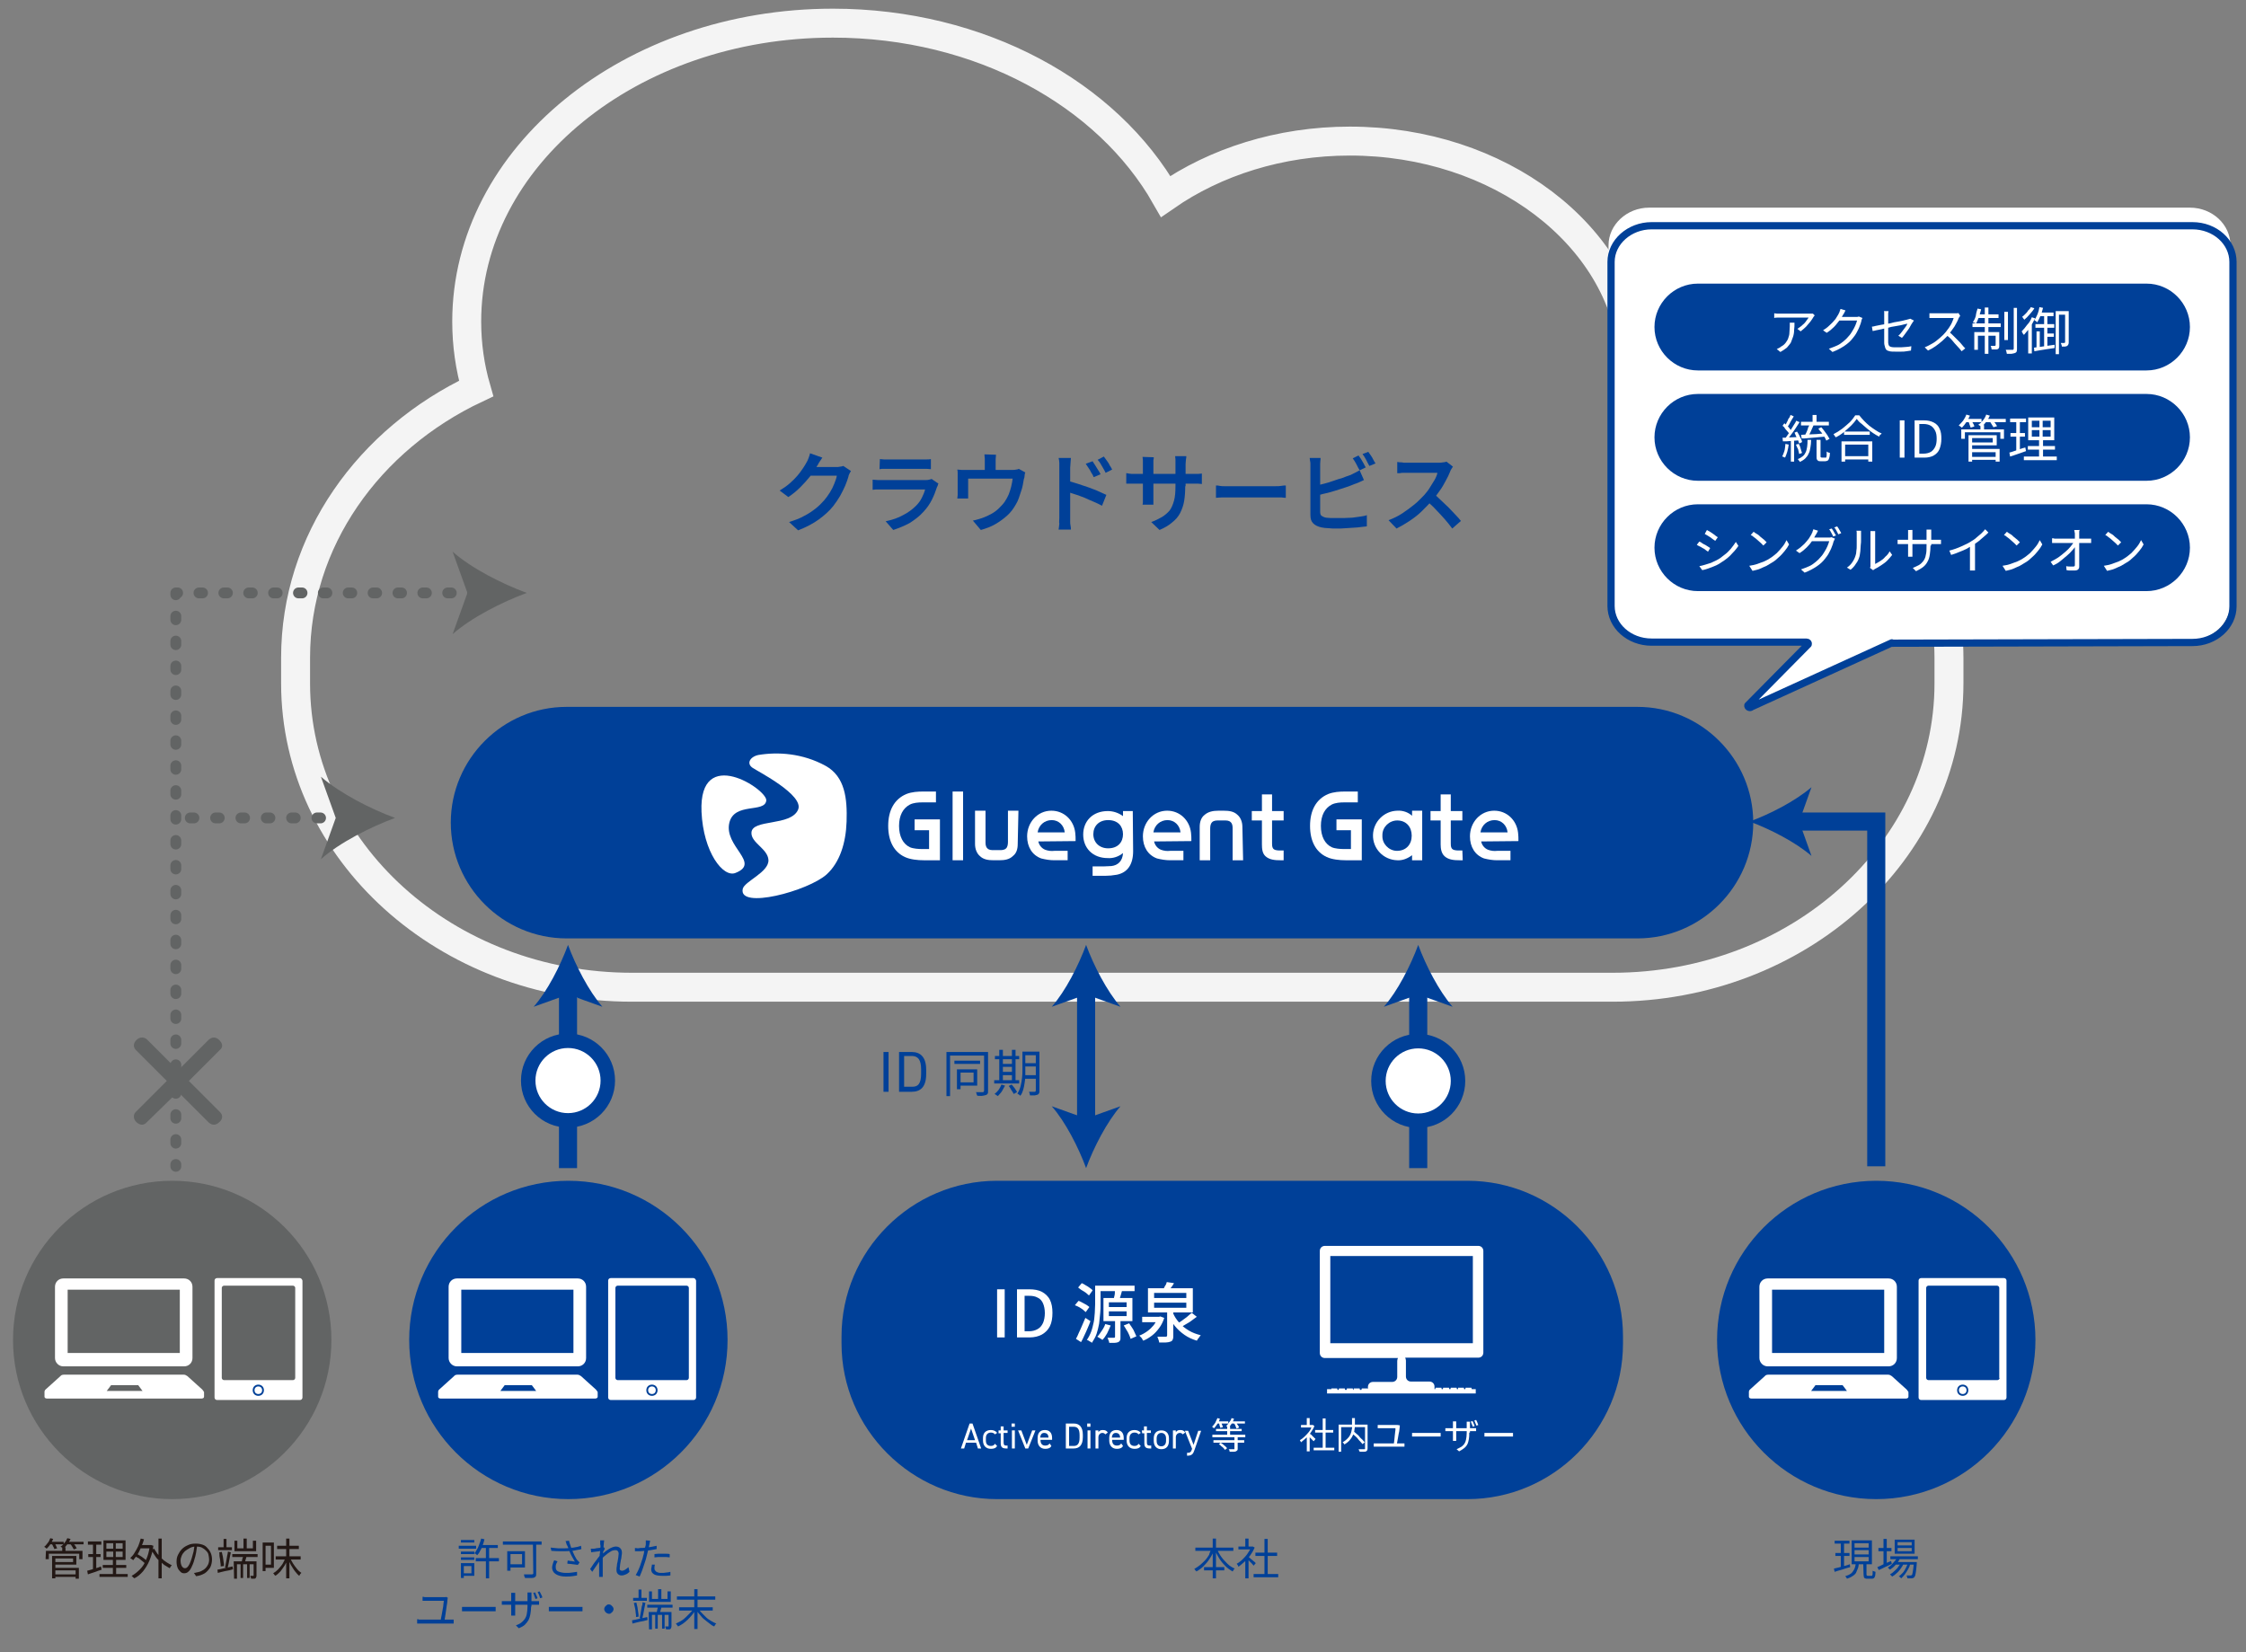
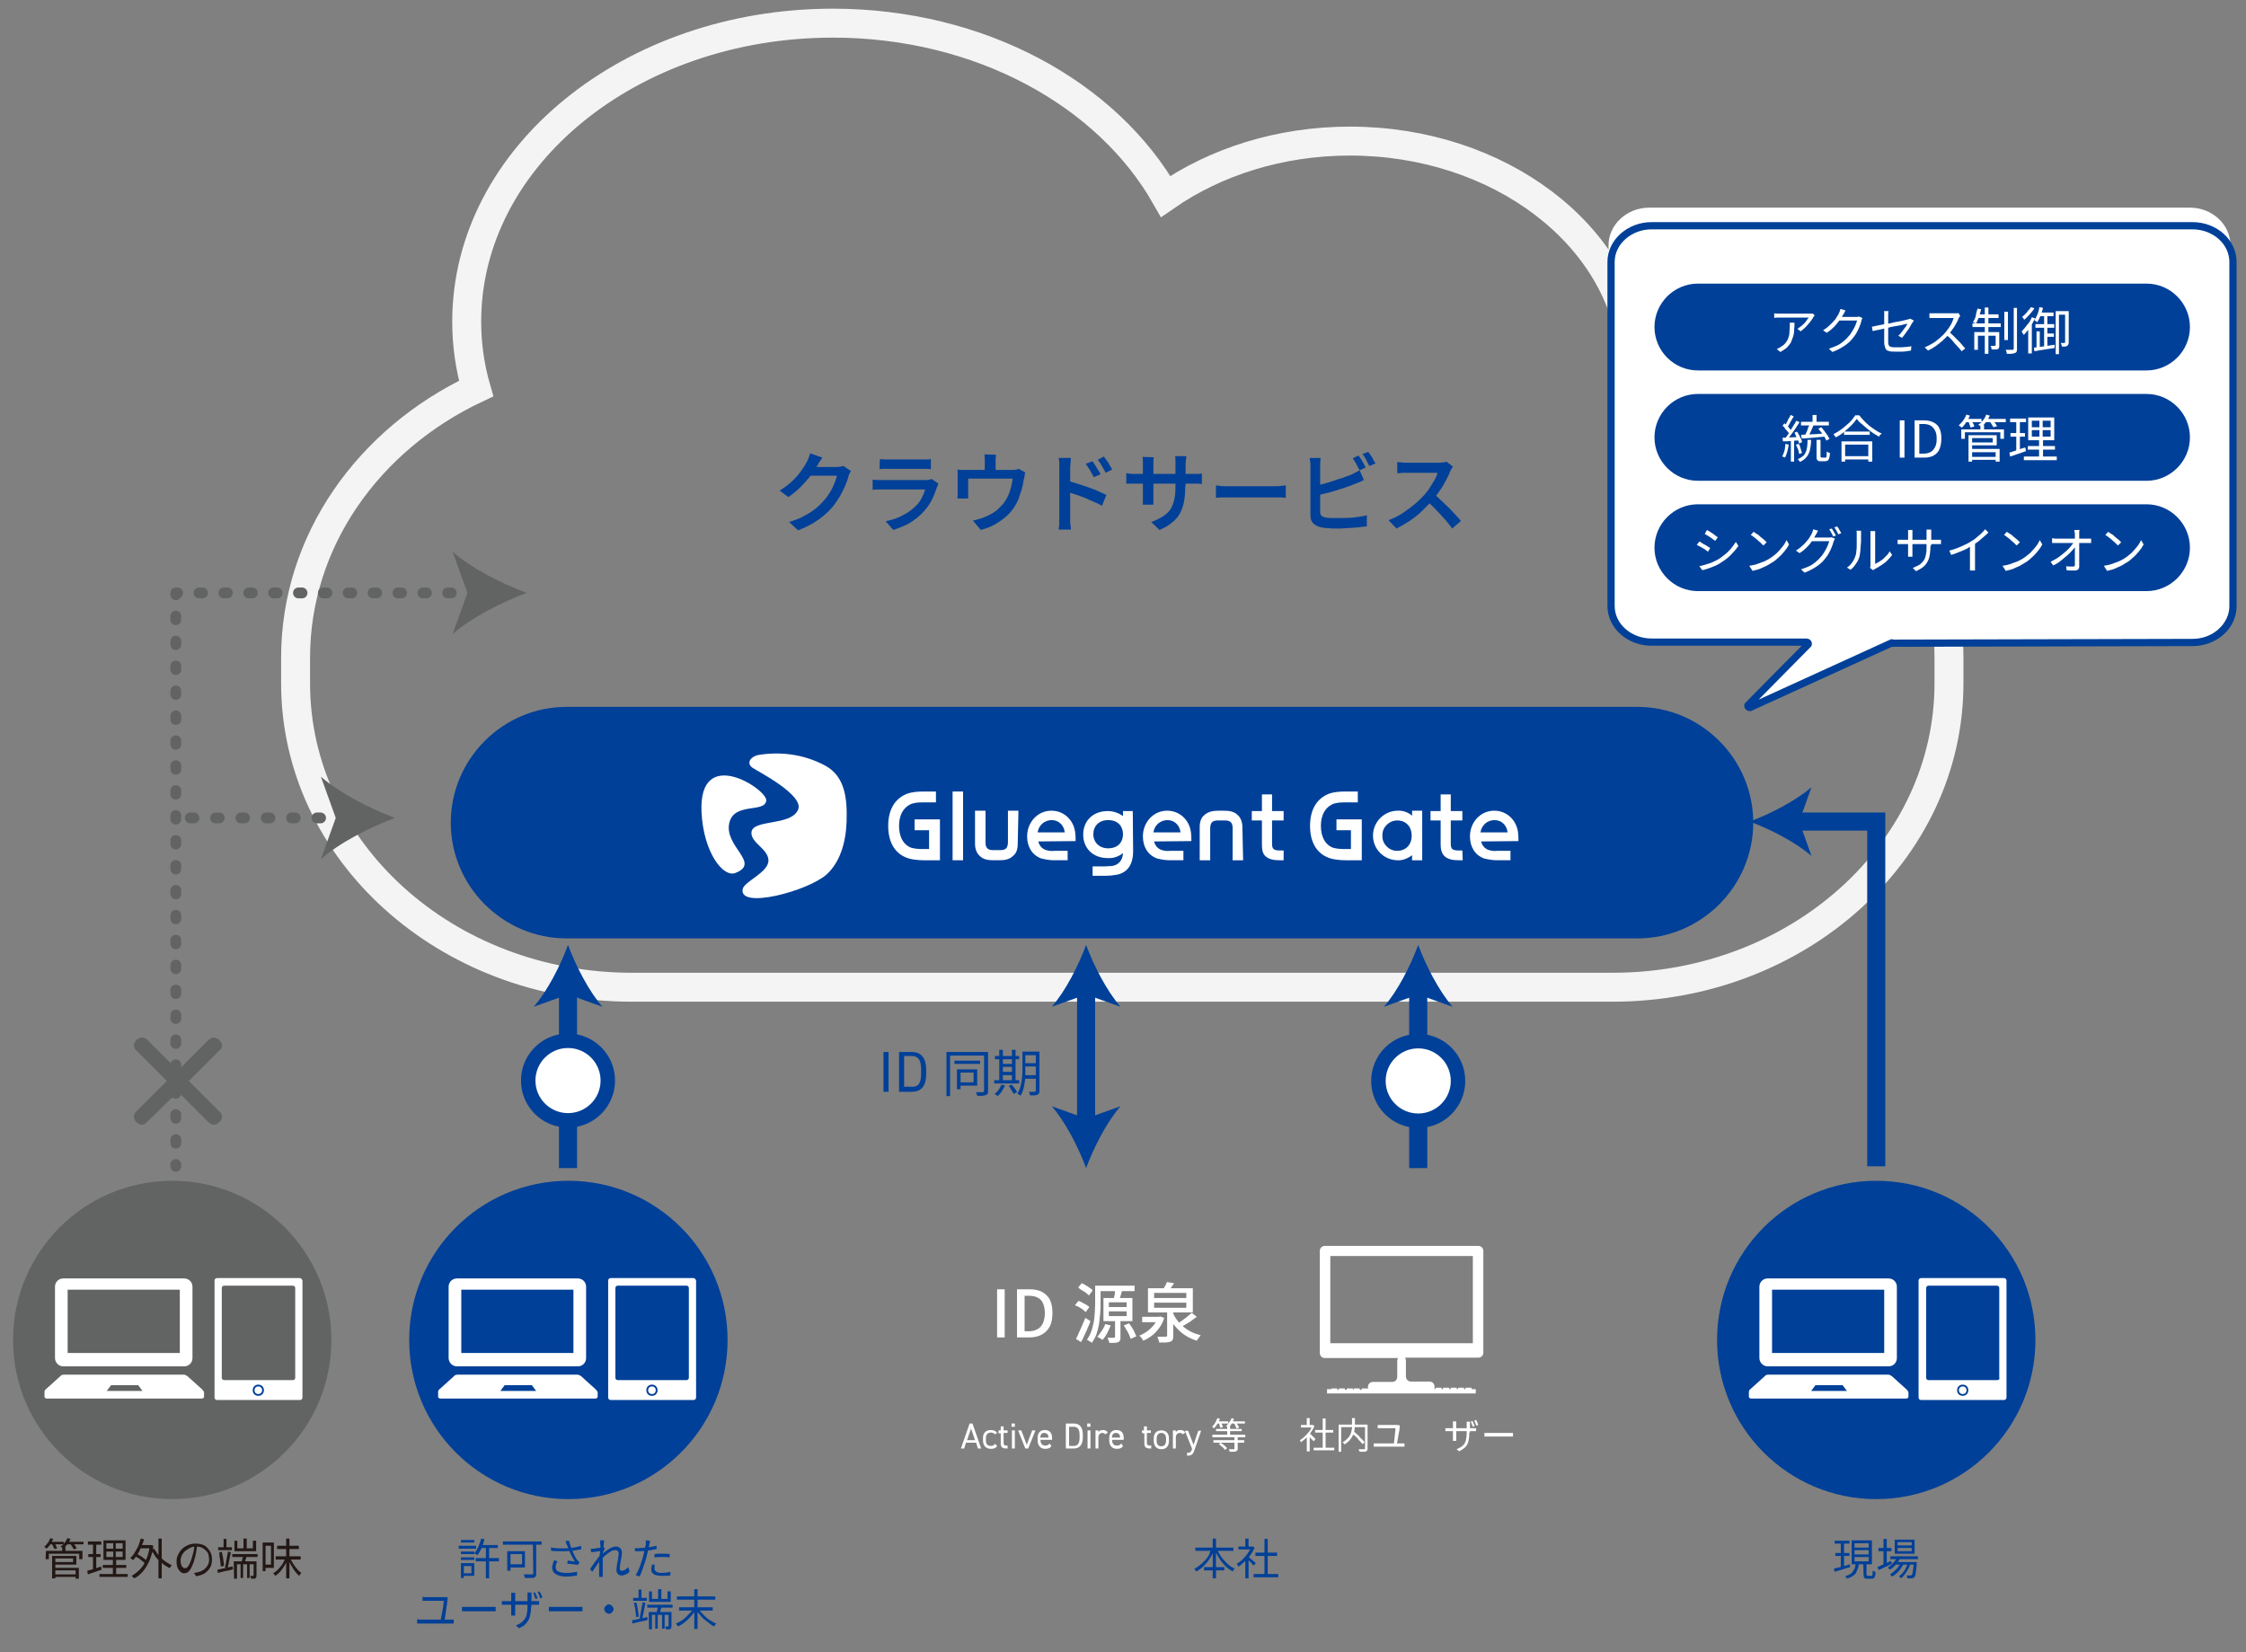
<svg xmlns="http://www.w3.org/2000/svg" version="1.1" id="_レイヤー_2" x="0px" y="0px" viewBox="0 0 620.8 456.7" style="enable-background:new 0 0 620.8 456.7;" xml:space="preserve">
  <rect x="0" y="0" width="620.8" height="456.7" fill="#808080" stroke="none" />
  <style type="text/css">
	.st0{fill:#626464;}
	.st1{fill:#004098;}
	.st2{fill:none;stroke:#F4F4F4;stroke-width:8;stroke-miterlimit:10;}
	.st3{fill:#FFFFFF;}
	.st4{fill:none;stroke:#004098;stroke-width:5;stroke-miterlimit:10;}
	.st5{fill:none;stroke:#626464;stroke-width:3;stroke-linecap:round;stroke-linejoin:round;}
	.st6{fill:none;stroke:#626464;stroke-width:3;stroke-linecap:round;stroke-linejoin:round;stroke-dasharray:0.984,5.906;}
	.st7{fill:none;stroke:#626464;stroke-width:3;stroke-linecap:round;stroke-linejoin:round;stroke-dasharray:0.982,5.893;}
	.st8{fill:none;stroke:#626464;stroke-width:3;stroke-linecap:round;stroke-linejoin:round;stroke-dasharray:1,6;}
	.st9{fill:#FFFFFF;stroke:#004098;stroke-width:4;stroke-miterlimit:10;}
	.st10{fill:none;stroke:#004098;stroke-width:2;stroke-linejoin:round;}
	.st11{fill:#231815;}
	.st12{fill:none;stroke:#004098;stroke-width:0.5;stroke-linecap:round;stroke-linejoin:round;stroke-miterlimit:10;}
</style>
  <circle class="st0" cx="47.6" cy="370.4" r="44" />
  <circle class="st1" cx="157.1" cy="370.4" r="44" />
  <circle class="st1" cx="518.6" cy="370.4" r="44" />
  <g>
-     <path class="st1" d="M448.6,371.4c0,23.6-19.3,43-43,43h-130c-23.6,0-43-19.4-43-43v-2c0-23.6,19.3-43,43-43h130   c23.7,0,43,19.4,43,43V371.4z" />
-   </g>
+     </g>
  <path class="st2" d="M451.4,98c-3.1-33-37-59-78.3-59c-19.4,0-37.2,5.8-50.9,15.3C306.1,26,271,6.4,230.2,6.4  C174.3,6.4,129,43.3,129,88.9c0,6.4,0.9,12.6,2.6,18.5c-29.7,14-49.9,42.1-49.9,74.4v7.1c0,46.4,41.6,84,93,84h271  c51.4,0,93-37.6,93-84v-7.1C538.6,137.2,500,100.7,451.4,98z" />
  <path class="st3" d="M444.6,67.8v98.7c0,5.7,5,10.4,11.2,10.4h42.8c0.4,0,0.6,0.3,0.5,0.6L482.4,195c-0.1,0.6,0.7,0.9,1,0.4  l38.8-18.3c0.1-0.1-0.2,0.1,0,0.1l83.1-0.2c6.2,0,11.2-4.7,11.2-10.4V67.8c0-5.7-5-10.4-11.2-10.4H455.8  C449.7,57.4,444.6,62.1,444.6,67.8z" />
  <g>
    <path class="st3" d="M275.6,369.7v-13.3h2.1v13.3H275.6z" />
    <path class="st3" d="M281.1,369.7v-13.3h3.4c1.4,0,2.5,0.2,3.5,0.7c0.9,0.5,1.7,1.2,2.2,2.2s0.7,2.2,0.7,3.6s-0.2,2.7-0.7,3.7   s-1.2,1.7-2.2,2.3c-0.9,0.5-2.1,0.8-3.4,0.8L281.1,369.7L281.1,369.7z M283.2,368h1.2c0.9,0,1.7-0.2,2.4-0.6   c0.7-0.4,1.1-0.9,1.5-1.7c0.3-0.7,0.5-1.7,0.5-2.7c0-1.1-0.2-2-0.5-2.7s-0.8-1.3-1.5-1.6c-0.7-0.4-1.5-0.5-2.4-0.5h-1.2V368z" />
    <path class="st3" d="M297.1,360.8l1-1.2c0.4,0.1,0.7,0.3,1.1,0.5s0.7,0.4,1.1,0.6c0.3,0.2,0.6,0.4,0.8,0.6l-1,1.4   c-0.2-0.2-0.5-0.4-0.8-0.7c-0.3-0.2-0.7-0.5-1.1-0.7C297.8,361.1,297.4,360.9,297.1,360.8z M297.4,370.1c0.3-0.5,0.5-1,0.8-1.7   c0.3-0.6,0.6-1.3,0.9-2s0.6-1.4,0.9-2.1l1.4,0.9c-0.2,0.6-0.5,1.3-0.8,2s-0.6,1.4-0.9,2c-0.3,0.7-0.6,1.3-0.9,1.8L297.4,370.1z    M298,355.9l1-1.2c0.4,0.2,0.7,0.3,1.1,0.6c0.4,0.2,0.7,0.4,1.1,0.7c0.3,0.2,0.6,0.4,0.8,0.7l-1,1.4c-0.2-0.2-0.5-0.4-0.8-0.7   c-0.3-0.2-0.7-0.5-1.1-0.7S298.3,356.1,298,355.9z M302.5,355.4h1.7v5c0,0.8,0,1.7-0.1,2.6s-0.2,1.9-0.3,2.9   c-0.2,1-0.4,1.9-0.7,2.8c-0.3,0.9-0.8,1.7-1.3,2.5c-0.1-0.1-0.2-0.2-0.4-0.3s-0.4-0.2-0.5-0.3c-0.2-0.1-0.3-0.2-0.5-0.2   c0.5-0.7,0.9-1.5,1.2-2.3c0.3-0.8,0.5-1.7,0.7-2.6s0.2-1.8,0.3-2.6c0-0.9,0.1-1.6,0.1-2.4v-5.1H302.5z M303,355.4h10.6v1.5H303   V355.4z M305.5,366l1.5,0.4c-0.3,0.7-0.6,1.4-1,2.2c-0.4,0.7-0.8,1.3-1.3,1.8c-0.1-0.1-0.2-0.2-0.4-0.3c-0.2-0.1-0.3-0.2-0.5-0.3   s-0.3-0.2-0.5-0.3c0.4-0.4,0.8-1,1.2-1.6C305,367.2,305.3,366.6,305.5,366z M305,358.8h8v6.4h-8V358.8z M308.1,364.6h1.6v5   c0,0.4,0,0.7-0.1,0.9c-0.1,0.2-0.3,0.4-0.5,0.5c-0.3,0.1-0.6,0.2-1,0.2s-0.9,0-1.5,0c0-0.2-0.1-0.4-0.2-0.7   c-0.1-0.3-0.2-0.5-0.3-0.7c0.4,0,0.7,0,1.1,0s0.6,0,0.7,0c0.2,0,0.3-0.1,0.3-0.3v-4.9H308.1z M306.5,360v1.3h4.9V360H306.5z    M306.5,362.5v1.3h4.9v-1.3H306.5z M308.2,356.6l1.9,0.3c-0.1,0.5-0.3,1-0.4,1.4c-0.1,0.5-0.3,0.9-0.4,1.2l-1.5-0.3   c0.1-0.4,0.2-0.8,0.3-1.3S308.1,357,308.2,356.6z M310.6,366.4l1.5-0.6c0.3,0.4,0.5,0.8,0.8,1.2s0.5,0.8,0.7,1.3s0.4,0.8,0.5,1.1   l-1.6,0.7c-0.1-0.3-0.2-0.7-0.4-1.1c-0.2-0.4-0.4-0.9-0.7-1.3C311.1,367.2,310.9,366.8,310.6,366.4z" />
    <path class="st3" d="M320.1,364h0.3l0.3-0.1l1.1,0.4c-0.3,1-0.8,2-1.4,2.8s-1.2,1.5-2,2.1s-1.6,1.1-2.4,1.4   c-0.1-0.1-0.2-0.3-0.3-0.5c-0.1-0.2-0.2-0.3-0.4-0.5s-0.3-0.3-0.4-0.4c0.8-0.3,1.5-0.7,2.2-1.2s1.3-1.1,1.8-1.7   C319.4,365.6,319.8,364.9,320.1,364L320.1,364L320.1,364z M315.7,364h5v1.5h-5V364z M317.3,356.1h12.4v6.7h-12.4V356.1z M319,357.4   v1.4h8.9v-1.4H319z M319,360.1v1.4h8.9v-1.4H319z M322.6,362.5h1.7v6.9c0,0.5-0.1,0.8-0.2,1s-0.3,0.4-0.7,0.5   c-0.3,0.1-0.7,0.2-1.2,0.2s-1.1,0-1.8,0c0-0.2-0.1-0.5-0.2-0.8s-0.2-0.6-0.3-0.8c0.3,0,0.7,0,1,0s0.6,0,0.8,0c0.2,0,0.4,0,0.5,0   c0.2,0,0.3,0,0.3-0.1s0.1-0.1,0.1-0.3L322.6,362.5L322.6,362.5z M322.5,354.4l2,0.3c-0.2,0.4-0.5,0.8-0.8,1.2   c-0.3,0.4-0.5,0.7-0.7,1l-1.6-0.3c0.2-0.3,0.4-0.7,0.6-1.1C322.3,355.1,322.4,354.8,322.5,354.4z M324.2,362.9c0.4,1,1,1.9,1.8,2.8   c0.7,0.8,1.6,1.5,2.6,2.1s2.1,1,3.3,1.3c-0.1,0.1-0.3,0.3-0.4,0.5s-0.3,0.4-0.4,0.5c-0.1,0.2-0.2,0.4-0.3,0.5   c-1.3-0.4-2.4-0.9-3.4-1.6s-1.9-1.5-2.7-2.5c-0.8-1-1.4-2-1.9-3.2L324.2,362.9z M329.4,362.9l1.4,1.1c-0.5,0.3-0.9,0.7-1.5,1.1   c-0.5,0.4-1.1,0.7-1.6,1s-1,0.6-1.5,0.9l-1.1-0.9c0.5-0.3,0.9-0.6,1.4-0.9c0.5-0.4,1-0.7,1.5-1.1   C328.6,363.6,329,363.2,329.4,362.9z" />
  </g>
  <g>
    <path class="st3" d="M265.6,400.4l2.4-6.9h0.8l2.4,6.9h-0.9l-0.5-1.6H267l-0.5,1.6H265.6z M267.3,398.1h2.2l-1.1-3.2L267.3,398.1z" />
    <path class="st3" d="M275.6,399.7c-0.3,0.6-0.9,0.8-1.7,0.8c-1.4,0-2.2-0.9-2.2-2.3v-0.7c0-1.4,0.8-2.2,2.2-2.2   c0.7,0,1.4,0.3,1.7,0.8l-0.6,0.4c-0.2-0.3-0.6-0.5-1.1-0.5c-0.9,0-1.4,0.6-1.4,1.5v0.7c0,0.9,0.4,1.5,1.4,1.5   c0.5,0,0.9-0.2,1.1-0.6L275.6,399.7z" />
    <path class="st3" d="M276,395.4h0.6v-1.1h0.8v1.1h1.1v0.7h-1.1v2.5c0,0.7,0.1,1,0.7,1h0.4v0.8h-0.4c-1.2,0-1.5-0.5-1.5-1.5v-2.7   H276V395.4z" />
    <path class="st3" d="M279.6,393.5h0.9v0.9h-0.9V393.5z M279.7,395.4h0.8v5h-0.8V395.4z" />
    <path class="st3" d="M286.2,395.4l-2,5h-0.8l-2-5h0.9l1.5,4l1.5-4H286.2z" />
    <path class="st3" d="M290.6,399.7c-0.3,0.6-0.9,0.8-1.7,0.8c-1.3,0-2.1-0.9-2.1-2.3v-0.7c0-1.4,0.7-2.2,2-2.2s2,0.8,2,2.2v0.5h-3.2   v0.1c0,0.9,0.4,1.5,1.3,1.5c0.6,0,1-0.2,1.2-0.6L290.6,399.7z M287.5,397.4h2.3c0-0.8-0.4-1.3-1.2-1.3   C287.9,396.1,287.6,396.6,287.5,397.4z" />
    <path class="st3" d="M294.6,400.4v-6.9h2.2c1.5,0,2.5,0.9,2.5,3.1v0.7c0,2.2-1,3.1-2.5,3.1L294.6,400.4L294.6,400.4z M298.4,397.4   v-0.7c0-1.7-0.6-2.3-1.6-2.3h-1.3v5.3h1.3C297.8,399.7,298.4,399.1,298.4,397.4z" />
    <path class="st3" d="M300.5,393.5h0.9v0.9h-0.9V393.5z M300.6,395.4h0.8v5h-0.8V395.4z" />
    <path class="st3" d="M305.5,396.5c-0.2-0.3-0.5-0.4-0.8-0.4c-0.6,0-1.1,0.5-1.1,1.2v3.1h-0.8v-5h0.8v0.5c0.2-0.3,0.5-0.6,1.2-0.6   s1.1,0.2,1.4,0.7L305.5,396.5z" />
    <path class="st3" d="M310.4,399.7c-0.3,0.6-0.9,0.8-1.7,0.8c-1.3,0-2.1-0.9-2.1-2.3v-0.7c0-1.4,0.7-2.2,2-2.2s2,0.8,2,2.2v0.5h-3.2   v0.1c0,0.9,0.4,1.5,1.3,1.5c0.6,0,1-0.2,1.2-0.6L310.4,399.7z M307.3,397.4h2.3c0-0.8-0.4-1.3-1.2-1.3   C307.7,396.1,307.4,396.6,307.3,397.4z" />
-     <path class="st3" d="M315.3,399.7c-0.3,0.6-0.9,0.8-1.7,0.8c-1.4,0-2.2-0.9-2.2-2.3v-0.7c0-1.4,0.8-2.2,2.2-2.2   c0.7,0,1.4,0.3,1.7,0.8l-0.6,0.4c-0.2-0.3-0.6-0.5-1.1-0.5c-0.9,0-1.4,0.6-1.4,1.5v0.7c0,0.9,0.4,1.5,1.4,1.5   c0.5,0,0.9-0.2,1.1-0.6L315.3,399.7z" />
    <path class="st3" d="M315.6,395.4h0.6v-1.1h0.8v1.1h1.1v0.7H317v2.5c0,0.7,0.1,1,0.8,1h0.4v0.8h-0.4c-1.2,0-1.5-0.5-1.5-1.5v-2.7   h-0.6L315.6,395.4L315.6,395.4z" />
    <path class="st3" d="M323.1,398.3c0,1.3-0.6,2.3-2.1,2.3c-1.3,0-2.1-0.9-2.1-2.3v-0.7c0-1.4,0.8-2.2,2.1-2.2c1.3,0,2.1,0.8,2.1,2.2   V398.3z M322.3,398.3v-0.7c0-0.9-0.5-1.5-1.3-1.5s-1.3,0.6-1.3,1.5v0.7c0,0.9,0.4,1.5,1.3,1.5S322.3,399.1,322.3,398.3z" />
    <path class="st3" d="M326.9,396.5c-0.2-0.3-0.5-0.4-0.8-0.4c-0.6,0-1.1,0.5-1.1,1.2v3.1h-0.8v-5h0.8v0.5c0.2-0.3,0.5-0.6,1.2-0.6   s1.1,0.2,1.4,0.7L326.9,396.5z" />
    <path class="st3" d="M329.5,400.5l-2-5h0.9l1.5,3.9l1.3-3.9h0.8l-1.8,5.2c-0.4,1.2-0.7,1.7-2.1,1.7v-0.8   C328.9,401.6,329.2,401.5,329.5,400.5L329.5,400.5z" />
    <path class="st3" d="M336.5,392l0.7,0.2c-0.2,0.5-0.4,1-0.7,1.4c-0.3,0.5-0.6,0.8-0.9,1.2c0,0-0.1-0.1-0.2-0.1   c-0.1-0.1-0.2-0.1-0.2-0.2c-0.1-0.1-0.2-0.1-0.2-0.1c0.3-0.3,0.6-0.6,0.9-1.1C336.1,392.9,336.3,392.4,336.5,392z M335.1,396.6h9.1   v0.7h-9.1V396.6z M335.4,398.1h8.5v0.7h-8.5V398.1z M336.1,395h7.1v0.6h-7.1V395z M336.3,392.9h3.2v0.6h-3.2V392.9z M336.9,393.4   l0.6-0.2c0.1,0.2,0.2,0.4,0.3,0.7c0.1,0.2,0.2,0.4,0.2,0.6l-0.7,0.2c0-0.2-0.1-0.4-0.2-0.6C337.1,393.8,337,393.6,336.9,393.4z    M336.9,399.2l0.5-0.4c0.2,0.1,0.4,0.3,0.7,0.5c0.2,0.2,0.4,0.4,0.6,0.5c0.2,0.2,0.3,0.4,0.5,0.5l-0.6,0.5   c-0.1-0.2-0.3-0.3-0.4-0.5c-0.2-0.2-0.4-0.4-0.6-0.5C337.3,399.5,337.1,399.3,336.9,399.2z M340.4,392l0.7,0.2   c-0.2,0.5-0.4,0.9-0.7,1.4s-0.6,0.8-0.9,1.1c0,0-0.1-0.1-0.2-0.2s-0.2-0.1-0.2-0.2c-0.1-0.1-0.1-0.1-0.2-0.1c0.3-0.3,0.6-0.6,0.8-1   C340.1,392.8,340.3,392.4,340.4,392z M339.2,394.3h0.8v2.6h-0.8V394.3z M341.3,397.1h0.8v3.3c0,0.2,0,0.4-0.1,0.5s-0.2,0.2-0.4,0.3   c-0.2,0.1-0.4,0.1-0.7,0.1c-0.3,0-0.6,0-1,0c0-0.1-0.1-0.2-0.1-0.4c-0.1-0.1-0.1-0.2-0.2-0.3c0.2,0,0.4,0,0.6,0s0.4,0,0.5,0   s0.2,0,0.3,0c0.1,0,0.2,0,0.2,0v-0.1v-3.4H341.3z M340.1,392.9h4v0.6h-4V392.9z M341,393.4l0.6-0.2c0.2,0.2,0.3,0.4,0.5,0.7   c0.2,0.2,0.3,0.5,0.4,0.7l-0.7,0.3c-0.1-0.2-0.2-0.4-0.3-0.7C341.4,393.8,341.2,393.6,341,393.4z" />
  </g>
  <g>
    <path class="st1" d="M227.3,126.5c-0.3,0.4-0.5,0.8-0.8,1.2s-0.4,0.8-0.6,1c-0.5,0.9-1.2,1.9-2,3c-0.8,1-1.7,2-2.7,3   s-2.1,1.9-3.3,2.7l-2.4-1.8c1-0.6,2-1.3,2.8-2s1.5-1.4,2.1-2.1c0.6-0.7,1.1-1.4,1.5-2s0.8-1.2,1.1-1.8c0.2-0.3,0.3-0.6,0.5-1.1   s0.3-0.9,0.4-1.3L227.3,126.5z M235.2,130.2c-0.1,0.2-0.3,0.5-0.4,0.7c-0.1,0.3-0.3,0.6-0.3,0.9c-0.2,0.7-0.5,1.5-0.9,2.5   c-0.4,0.9-0.9,1.9-1.4,2.8c-0.6,1-1.2,1.9-1.9,2.8c-1.1,1.4-2.5,2.6-4,3.7s-3.4,2.1-5.7,3l-2.5-2.3c1.6-0.5,3-1,4.2-1.7   c1.2-0.6,2.2-1.3,3.1-2c0.9-0.7,1.7-1.5,2.4-2.3c0.6-0.7,1.1-1.4,1.6-2.2s0.9-1.6,1.2-2.4c0.3-0.8,0.6-1.5,0.7-2.2H223l1-2.4   c0.2,0,0.6,0,1.1,0s1.1,0,1.7,0c0.6,0,1.2,0,1.8,0s1.1,0,1.6,0s0.8,0,0.9,0c0.4,0,0.7,0,1.1-0.1c0.3,0,0.6-0.1,0.9-0.2L235.2,130.2   z" />
    <path class="st1" d="M259.4,133.7c-0.1,0.1-0.2,0.3-0.2,0.5c-0.1,0.2-0.1,0.3-0.2,0.4c-0.4,1.2-0.8,2.3-1.4,3.5s-1.3,2.2-2.2,3.2   c-1.2,1.4-2.6,2.4-4,3.3c-1.5,0.8-3,1.4-4.5,1.9l-2.1-2.4c1.8-0.4,3.4-0.9,4.8-1.7c1.4-0.7,2.6-1.6,3.6-2.6   c0.7-0.7,1.2-1.4,1.6-2.2c0.4-0.8,0.7-1.5,0.9-2.3c-0.2,0-0.5,0-0.9,0s-1,0-1.6,0s-1.3,0-2,0s-1.5,0-2.2,0s-1.5,0-2.1,0   s-1.3,0-1.8,0s-0.9,0-1.2,0s-0.7,0-1.2,0s-1,0-1.5,0.1v-2.8c0.5,0,1,0.1,1.4,0.1c0.5,0,0.9,0,1.2,0c0.2,0,0.6,0,1.1,0s1.1,0,1.7,0   c0.7,0,1.4,0,2.1,0s1.5,0,2.3,0s1.5,0,2.1,0c0.7,0,1.2,0,1.7,0s0.8,0,1,0c0.4,0,0.7,0,1-0.1s0.5-0.1,0.7-0.2L259.4,133.7z    M243.2,126.9c0.3,0,0.7,0.1,1.1,0.1c0.4,0,0.9,0,1.2,0s0.7,0,1.4,0c0.6,0,1.3,0,2.1,0s1.6,0,2.4,0c0.8,0,1.5,0,2.1,0s1.1,0,1.3,0   c0.4,0,0.8,0,1.3,0s0.9,0,1.2-0.1v2.8c-0.3,0-0.7-0.1-1.2-0.1s-0.9,0-1.3,0c-0.3,0-0.7,0-1.3,0s-1.3,0-2.1,0s-1.6,0-2.4,0   c-0.8,0-1.5,0-2.1,0s-1.1,0-1.4,0c-0.4,0-0.8,0-1.2,0s-0.8,0-1.2,0.1L243.2,126.9L243.2,126.9z" />
    <path class="st1" d="M283.4,130.6c-0.1,0.2-0.2,0.5-0.2,0.9s-0.1,0.7-0.2,0.9c-0.1,0.5-0.2,1.1-0.3,1.7s-0.3,1.2-0.5,1.8   s-0.4,1.2-0.6,1.8s-0.5,1.2-0.8,1.7c-0.6,1.1-1.4,2.2-2.4,3.1c-1,0.9-2.1,1.7-3.3,2.4c-1.2,0.7-2.6,1.2-4,1.6l-2.2-2.6   c0.5-0.1,1-0.2,1.6-0.4s1.1-0.3,1.5-0.5c0.7-0.3,1.4-0.6,2.1-1s1.4-0.9,2-1.5s1.2-1.2,1.6-1.8s0.8-1.3,1.1-2   c0.3-0.7,0.5-1.5,0.7-2.2c0.2-0.8,0.3-1.5,0.4-2.2h-12.3c0,0.2,0,0.5,0,0.8s0,0.7,0,1.1s0,0.7,0,1.1c0,0.3,0,0.6,0,0.8   c0,0.3,0,0.5,0,0.9c0,0.3,0,0.6,0,0.8h-3c0-0.3,0.1-0.6,0.1-0.9c0-0.3,0-0.7,0-0.9s0-0.5,0-0.9s0-0.8,0-1.2s0-0.8,0-1.2   s0-0.7,0-0.9c0-0.3,0-0.6,0-1s0-0.7-0.1-1c0.4,0,0.8,0.1,1.2,0.1c0.4,0,0.8,0,1.2,0h12.7c0.5,0,0.9,0,1.2-0.1   c0.3,0,0.5-0.1,0.7-0.2L283.4,130.6z M275.3,125.7c0,0.5-0.1,0.8-0.1,1.2c0,0.3,0,0.6,0,0.9c0,0.2,0,0.5,0,0.9s0,0.9,0,1.3   s0,0.8,0,1.1h-3c0-0.3,0-0.7,0-1.2s0-0.9,0-1.3c0-0.4,0-0.7,0-0.9c0-0.3,0-0.6,0-0.9s-0.1-0.7-0.1-1.2L275.3,125.7L275.3,125.7z" />
    <path class="st1" d="M292.8,143.2c0-0.3,0-0.8,0-1.5s0-1.5,0-2.4s0-1.9,0-2.9s0-2,0-2.9s0-1.8,0-2.5s0-1.3,0-1.6c0-0.4,0-0.9,0-1.4   s-0.1-1-0.2-1.4h3.4c0,0.4-0.1,0.8-0.1,1.3c0,0.5-0.1,1-0.1,1.4c0,0.5,0,1.1,0,1.9c0,0.8,0,1.7,0,2.6s0,1.9,0,2.9s0,1.9,0,2.8   s0,1.6,0,2.3c0,0.6,0,1.1,0,1.4c0,0.2,0,0.6,0,0.9c0,0.4,0,0.8,0.1,1.2s0.1,0.8,0.1,1.1h-3.4c0.1-0.4,0.1-1,0.2-1.6   C292.7,144.3,292.8,143.7,292.8,143.2z M295.1,132.9c0.8,0.2,1.7,0.5,2.7,0.8s2,0.7,3,1c1,0.4,2,0.7,2.8,1.1c0.9,0.4,1.6,0.7,2.2,1   l-1.2,3c-0.7-0.4-1.4-0.7-2.3-1.1s-1.7-0.7-2.5-1.1c-0.9-0.3-1.7-0.7-2.5-0.9c-0.8-0.3-1.6-0.5-2.2-0.7V132.9z M302,127.5   c0.2,0.3,0.4,0.7,0.7,1.1s0.5,0.9,0.8,1.3s0.5,0.8,0.7,1.2l-1.9,0.8c-0.2-0.5-0.4-0.9-0.7-1.3c-0.2-0.4-0.4-0.8-0.7-1.2   s-0.5-0.8-0.8-1.2L302,127.5z M305.1,126.2c0.2,0.3,0.5,0.7,0.8,1.1s0.6,0.8,0.8,1.3c0.3,0.4,0.5,0.8,0.7,1.2l-1.8,0.9   c-0.2-0.5-0.5-0.9-0.7-1.3c-0.2-0.4-0.5-0.8-0.7-1.2c-0.2-0.4-0.5-0.7-0.8-1.1L305.1,126.2z" />
    <path class="st1" d="M311.3,130.8c0.1,0,0.3,0,0.6,0.1c0.3,0,0.6,0.1,0.9,0.1s0.7,0,1.1,0h15.8c0.6,0,1.1,0,1.5,0s0.7-0.1,1-0.1   v2.9c-0.2,0-0.5-0.1-1-0.1c-0.4,0-0.9,0-1.5,0h-15.8c-0.4,0-0.7,0-1.1,0c-0.3,0-0.6,0-0.9,0s-0.5,0-0.6,0V130.8z M318.9,126.4   c0,0.2,0,0.5-0.1,0.8c0,0.4,0,0.8,0,1.2v8.6c0,0.3,0,0.6,0,1c0,0.3,0,0.6,0,0.9c0,0.2,0,0.4,0,0.6h-3c0-0.1,0.1-0.3,0.1-0.6   c0-0.2,0-0.5,0-0.9c0-0.3,0-0.6,0-1v-8.7c0-0.3,0-0.7,0-1c0-0.4-0.1-0.7-0.1-1L318.9,126.4L318.9,126.4z M327.6,134.4   c0,1.5-0.1,2.9-0.3,4.1c-0.2,1.2-0.6,2.3-1.1,3.3s-1.3,1.9-2.2,2.6c-0.9,0.8-2.1,1.5-3.5,2.1l-2.3-2.2c1.2-0.4,2.1-0.9,3-1.4   c0.8-0.5,1.5-1.1,2.1-1.8c0.5-0.7,0.9-1.6,1.2-2.7c0.3-1.1,0.4-2.4,0.4-3.9v-6.2c0-0.5,0-0.9,0-1.3s-0.1-0.7-0.1-0.9h3.1   c0,0.2,0,0.5-0.1,0.9c0,0.4-0.1,0.8-0.1,1.3v6.1H327.6z" />
    <path class="st1" d="M336.1,134.2c0.3,0,0.6,0,1,0.1s0.9,0.1,1.3,0.1c0.5,0,0.9,0,1.3,0s0.8,0,1.4,0s1.2,0,1.9,0s1.4,0,2.2,0   s1.5,0,2.3,0s1.5,0,2.1,0s1.3,0,1.8,0s0.9,0,1.2,0c0.6,0,1.1,0,1.6-0.1s0.9-0.1,1.2-0.1v3.4c-0.3,0-0.7,0-1.2-0.1c-0.5,0-1,0-1.5,0   c-0.3,0-0.7,0-1.2,0s-1.1,0-1.8,0c-0.7,0-1.4,0-2.1,0s-1.5,0-2.3,0s-1.5,0-2.2,0s-1.3,0-1.9,0s-1,0-1.4,0c-0.7,0-1.3,0-2,0   s-1.2,0.1-1.7,0.1L336.1,134.2L336.1,134.2z" />
    <path class="st1" d="M365,126.9c0,0.3-0.1,0.7-0.1,1.2c0,0.4,0,0.8,0,1.2c0,0.2,0,0.7,0,1.3s0,1.3,0,2.1s0,1.7,0,2.6   c0,0.9,0,1.8,0,2.6s0,1.6,0,2.2c0,0.6,0,1.1,0,1.4c0,0.5,0.1,0.9,0.4,1.1c0.3,0.2,0.7,0.4,1.2,0.5c0.4,0,0.8,0.1,1.3,0.1s1,0,1.6,0   s1.3,0,2.1,0c0.8,0,1.5-0.1,2.3-0.1c0.8-0.1,1.5-0.2,2.2-0.3s1.3-0.2,1.8-0.4v3.1c-0.7,0.1-1.6,0.2-2.6,0.3s-2,0.1-3,0.2   s-2,0.1-2.9,0.1c-0.8,0-1.5,0-2.2-0.1c-0.7,0-1.3-0.1-1.8-0.2c-1-0.2-1.8-0.6-2.3-1.1c-0.6-0.6-0.8-1.3-0.8-2.4c0-0.4,0-1,0-1.8   c0-0.7,0-1.6,0-2.5s0-1.8,0-2.8c0-0.9,0-1.8,0-2.7s0-1.6,0-2.2s0-1,0-1.3c0-0.2,0-0.4,0-0.7s0-0.6-0.1-0.9c0-0.3-0.1-0.6-0.1-0.8h3   V126.9z M363.6,134.3c0.8-0.2,1.6-0.4,2.4-0.6c0.9-0.2,1.7-0.5,2.6-0.8s1.7-0.6,2.5-0.8c0.8-0.3,1.5-0.6,2.2-0.8   c0.4-0.2,0.8-0.4,1.2-0.6c0.4-0.2,0.8-0.4,1.3-0.7l1.2,2.7c-0.4,0.2-0.9,0.4-1.3,0.6c-0.5,0.2-0.9,0.4-1.3,0.5   c-0.7,0.3-1.5,0.6-2.4,0.9c-0.9,0.3-1.9,0.6-2.8,0.9c-1,0.3-1.9,0.6-2.9,0.8s-1.8,0.5-2.6,0.7v-2.8H363.6z M375.5,125.9   c0.2,0.3,0.4,0.6,0.7,1c0.2,0.4,0.5,0.8,0.7,1.2c0.2,0.4,0.4,0.8,0.6,1.1l-1.7,0.8c-0.3-0.5-0.6-1.1-0.9-1.7   c-0.3-0.6-0.7-1.2-1-1.6L375.5,125.9z M378.2,124.9c0.2,0.3,0.4,0.6,0.7,1s0.5,0.8,0.7,1.2c0.2,0.4,0.4,0.7,0.6,1l-1.7,0.7   c-0.3-0.5-0.6-1.1-0.9-1.7s-0.7-1.2-1-1.6L378.2,124.9z" />
    <path class="st1" d="M401.6,129c-0.1,0.1-0.2,0.3-0.4,0.6c-0.2,0.3-0.3,0.5-0.4,0.8c-0.3,0.8-0.7,1.6-1.2,2.5s-1,1.9-1.7,2.8   c-0.6,0.9-1.3,1.8-2,2.6c-0.9,1-1.9,2-2.9,3s-2.2,1.9-3.4,2.7c-1.2,0.8-2.4,1.5-3.6,2.1l-2.2-2.3c1.3-0.5,2.6-1.1,3.8-1.9   c1.2-0.8,2.3-1.6,3.4-2.5s1.9-1.8,2.7-2.6c0.5-0.6,1.1-1.3,1.5-2s0.9-1.4,1.3-2.1c0.4-0.7,0.7-1.4,0.8-2c-0.1,0-0.4,0-0.9,0   c-0.4,0-1,0-1.5,0s-1.2,0-1.8,0s-1.2,0-1.8,0s-1.1,0-1.5,0s-0.7,0-0.9,0c-0.3,0-0.7,0-1,0s-0.7,0-1,0.1c-0.3,0-0.5,0-0.7,0v-3.1   c0.2,0,0.5,0.1,0.8,0.1s0.7,0,1,0.1c0.4,0,0.6,0,0.9,0c0.2,0,0.5,0,1,0c0.4,0,1,0,1.6,0s1.2,0,1.9,0s1.3,0,1.8,0s1.1,0,1.5,0   s0.7,0,0.9,0c0.5,0,0.9,0,1.3-0.1c0.4,0,0.7-0.1,0.9-0.2L401.6,129z M396.3,136.5c0.6,0.5,1.3,1.1,2,1.8s1.4,1.3,2.1,2   s1.3,1.4,1.9,2s1.1,1.2,1.5,1.7l-2.4,2.1c-0.6-0.8-1.2-1.6-2-2.5s-1.6-1.8-2.4-2.6c-0.8-0.9-1.7-1.7-2.6-2.5L396.3,136.5z" />
  </g>
  <g>
    <path class="st3" d="M362.6,393.9h0.2h0.1l0.4,0.3c-0.2,0.6-0.6,1.2-1,1.8c-0.4,0.6-0.8,1.1-1.3,1.5c-0.5,0.5-1,0.8-1.4,1.2   c0-0.1-0.1-0.2-0.1-0.2c0-0.1-0.1-0.2-0.1-0.2s-0.1-0.1-0.1-0.2c0.5-0.3,0.9-0.6,1.3-1s0.8-0.8,1.2-1.3s0.6-1,0.8-1.5V393.9z    M359.6,393.9h3.3v0.7h-3.3V393.9z M361.2,392h0.8v2.2h-0.8V392z M361.2,396.9l0.8-0.9v5.2h-0.8V396.9z M361.9,396.2   c0.1,0.1,0.2,0.2,0.4,0.3c0.2,0.1,0.3,0.3,0.5,0.5s0.4,0.3,0.5,0.5c0.2,0.1,0.3,0.2,0.3,0.3l-0.5,0.6c-0.1-0.1-0.2-0.2-0.4-0.4   s-0.3-0.3-0.5-0.5s-0.3-0.3-0.5-0.5s-0.3-0.3-0.4-0.4L361.9,396.2z M363.1,400.2h5.7v0.7h-5.7V400.2z M363.5,395.3h5v0.7h-5V395.3z    M365.6,392.1h0.8v8.5h-0.8V392.1z" />
    <path class="st3" d="M370,393.8h7.6v0.7h-6.9v6.8H370V393.8z M373.7,392h0.8v2c0,0.3,0,0.7-0.1,1c0,0.4-0.1,0.7-0.2,1.1   s-0.3,0.7-0.5,1.1s-0.5,0.7-0.8,1.1c-0.3,0.3-0.8,0.7-1.3,1c0-0.1-0.1-0.1-0.1-0.2s-0.1-0.1-0.2-0.2s-0.1-0.1-0.2-0.2   c0.5-0.3,0.9-0.6,1.2-0.9c0.3-0.3,0.6-0.6,0.8-1c0.2-0.3,0.3-0.7,0.4-1s0.1-0.6,0.2-1s0-0.6,0-0.9L373.7,392L373.7,392z    M373.6,396.1l0.6-0.4c0.3,0.2,0.5,0.5,0.8,0.7s0.6,0.5,0.8,0.8s0.5,0.5,0.8,0.8s0.4,0.5,0.6,0.7l-0.6,0.5   c-0.2-0.2-0.3-0.4-0.6-0.7c-0.2-0.2-0.5-0.5-0.7-0.8s-0.5-0.5-0.8-0.8C374.1,396.6,373.8,396.3,373.6,396.1z M377.3,393.8h0.7v6.5   c0,0.2,0,0.4-0.1,0.6s-0.2,0.2-0.3,0.3c-0.2,0.1-0.4,0.1-0.7,0.1c-0.3,0-0.7,0-1.1,0c0-0.1,0-0.2-0.1-0.2c0-0.1-0.1-0.2-0.1-0.3   c0-0.1-0.1-0.2-0.1-0.2c0.2,0,0.5,0,0.7,0s0.4,0,0.6,0s0.3,0,0.3,0c0.1,0,0.2,0,0.2-0.1c0,0,0-0.1,0-0.2V393.8z" />
    <path class="st3" d="M379.8,399c0.1,0,0.3,0,0.4,0s0.3,0,0.4,0h6.8c0.2,0,0.3,0,0.4,0s0.3,0,0.4,0v0.9c-0.1,0-0.3,0-0.4,0   c-0.2,0-0.3,0-0.4,0h-6.8c-0.1,0-0.3,0-0.4,0s-0.3,0-0.5,0V399H379.8z M386.9,394c0,0,0,0.1,0,0.2s0,0.1,0,0.2   c0,0.2-0.1,0.5-0.1,0.8s-0.1,0.7-0.2,1.1s-0.1,0.8-0.2,1.2c-0.1,0.4-0.1,0.7-0.2,1.1c-0.1,0.3-0.1,0.6-0.1,0.8h-0.9   c0-0.1,0.1-0.3,0.1-0.6c0-0.2,0.1-0.5,0.1-0.8s0.1-0.6,0.1-1c0-0.3,0.1-0.6,0.1-0.9s0.1-0.6,0.1-0.8s0-0.4,0-0.5   c-0.2,0-0.4,0-0.7,0c-0.3,0-0.6,0-0.9,0s-0.7,0-1,0s-0.6,0-0.8,0s-0.4,0-0.5,0c-0.2,0-0.3,0-0.5,0s-0.3,0-0.5,0v-0.9   c0.2,0,0.3,0,0.5,0s0.3,0,0.5,0c0.1,0,0.2,0,0.4,0s0.4,0,0.6,0s0.5,0,0.8,0s0.5,0,0.8,0s0.5,0,0.7,0s0.4,0,0.5,0s0.1,0,0.2,0   s0.2,0,0.2,0c0.1,0,0.1,0,0.2,0L386.9,394z" />
-     <path class="st3" d="M390.1,396.1c0.1,0,0.2,0,0.4,0c0.1,0,0.3,0,0.5,0s0.4,0,0.5,0s0.3,0,0.5,0s0.5,0,0.8,0s0.6,0,1,0   c0.3,0,0.7,0,1,0s0.7,0,1,0s0.6,0,0.8,0c0.2,0,0.4,0,0.5,0c0.3,0,0.5,0,0.7,0s0.3,0,0.4,0v1c-0.1,0-0.2,0-0.4,0c-0.2,0-0.4,0-0.6,0   c-0.1,0-0.3,0-0.5,0s-0.5,0-0.8,0s-0.6,0-1,0s-0.7,0-1,0s-0.7,0-0.9,0c-0.3,0-0.6,0-0.8,0s-0.4,0-0.5,0c-0.3,0-0.5,0-0.8,0   s-0.5,0-0.6,0v-1H390.1z" />
    <path class="st3" d="M399.5,394.8c0,0,0.1,0,0.2,0s0.2,0,0.4,0c0.1,0,0.3,0,0.4,0h6.6c0.2,0,0.4,0,0.6,0s0.3,0,0.3,0v0.8   c-0.1,0-0.2,0-0.3,0c-0.2,0-0.4,0-0.6,0h-6.6c-0.1,0-0.3,0-0.4,0s-0.3,0-0.4,0s-0.2,0-0.2,0V394.8z M402.5,392.9c0,0,0,0.1,0,0.3   c0,0.1,0,0.3,0,0.5v3.7c0,0.1,0,0.2,0,0.4c0,0.1,0,0.2,0,0.3c0,0.1,0,0.2,0,0.2h-0.9c0,0,0-0.1,0-0.2s0-0.2,0-0.3   c0-0.1,0-0.3,0-0.4v-3.7c0-0.1,0-0.2,0-0.4c0-0.1,0-0.3,0-0.4H402.5z M406.1,396c0,0.7,0,1.3-0.1,1.8s-0.2,1-0.4,1.4   c-0.2,0.4-0.5,0.8-0.9,1.1c-0.4,0.3-0.8,0.6-1.4,0.9l-0.7-0.6c0.5-0.2,0.8-0.4,1.2-0.6s0.6-0.5,0.9-0.8c0.2-0.3,0.4-0.7,0.5-1.2   s0.2-1.1,0.2-1.8v-2.4c0-0.2,0-0.4,0-0.5c0-0.2,0-0.2,0-0.3h0.9c0,0,0,0.1,0,0.3c0,0.1,0,0.3,0,0.5v2.2H406.1z M407,392.8   c0.1,0.1,0.1,0.3,0.2,0.4c0.1,0.2,0.1,0.3,0.2,0.5s0.1,0.3,0.2,0.5l-0.5,0.2c0-0.1-0.1-0.3-0.2-0.5s-0.1-0.3-0.2-0.5   s-0.1-0.3-0.2-0.4L407,392.8z M408,392.5c0.1,0.1,0.1,0.3,0.2,0.4s0.1,0.3,0.2,0.5s0.1,0.3,0.2,0.5l-0.5,0.2   c-0.1-0.2-0.2-0.5-0.3-0.7c-0.1-0.3-0.2-0.5-0.3-0.7L408,392.5z" />
    <path class="st3" d="M410.1,396.1c0.1,0,0.2,0,0.4,0c0.1,0,0.3,0,0.5,0s0.4,0,0.5,0s0.3,0,0.5,0s0.5,0,0.8,0s0.6,0,1,0   c0.3,0,0.7,0,1,0s0.7,0,1,0s0.6,0,0.8,0c0.2,0,0.4,0,0.5,0c0.3,0,0.5,0,0.7,0s0.3,0,0.4,0v1c-0.1,0-0.2,0-0.4,0c-0.2,0-0.4,0-0.6,0   c-0.1,0-0.3,0-0.5,0s-0.5,0-0.8,0s-0.6,0-1,0s-0.7,0-1,0s-0.7,0-0.9,0c-0.3,0-0.6,0-0.8,0s-0.4,0-0.5,0c-0.3,0-0.5,0-0.8,0   s-0.5,0-0.6,0v-1H410.1z" />
  </g>
  <g>
    <g>
      <line class="st4" x1="300.2" y1="310.8" x2="300.2" y2="273.3" />
      <g>
        <path class="st1" d="M300.2,322.9c2.1-5.7,5.7-12.7,9.5-17.1l-9.5,3.4l-9.5-3.4C294.5,310.1,298.1,317.2,300.2,322.9z" />
      </g>
      <g>
        <path class="st1" d="M300.2,261.2c2.1,5.7,5.7,12.7,9.5,17.1l-9.5-3.4l-9.5,3.4C294.5,274,298.1,266.9,300.2,261.2z" />
      </g>
    </g>
  </g>
  <g>
    <g>
      <g>
        <line class="st5" x1="48.6" y1="322.4" x2="48.6" y2="321.9" />
        <line class="st6" x1="48.6" y1="316" x2="48.6" y2="167.4" />
        <polyline class="st5" points="48.6,164.4 48.6,163.9 49.1,163.9    " />
        <line class="st7" x1="55" y1="163.9" x2="127.7" y2="163.9" />
        <line class="st5" x1="130.6" y1="163.9" x2="131.1" y2="163.9" />
        <g>
          <path class="st0" d="M145.6,163.9c-6.8,2.5-15.3,6.8-20.5,11.4l4.1-11.4l-4.1-11.4C130.3,157.1,138.8,161.4,145.6,163.9z" />
        </g>
      </g>
    </g>
    <g>
      <g>
        <line class="st8" x1="52.6" y1="226.1" x2="94.8" y2="226.1" />
        <g>
          <path class="st0" d="M109.2,226.1c-6.8,2.5-15.3,6.8-20.5,11.4l4.1-11.4l-4.1-11.4C94,219.3,102.4,223.6,109.2,226.1z" />
        </g>
      </g>
    </g>
  </g>
  <g>
    <g>
      <polyline class="st4" points="518.6,322.4 518.6,227.1 495.6,227.1   " />
      <g>
        <path class="st1" d="M483.6,227.1c5.7-2.1,12.7-5.7,17.1-9.5l-3.4,9.5l3.4,9.5C496.3,232.8,489.3,229.2,483.6,227.1z" />
      </g>
    </g>
  </g>
  <g>
    <path class="st1" d="M484.6,227.4c0,17.6-14.4,32-32,32h-296c-17.6,0-32-14.4-32-32l0,0c0-17.6,14.4-32,32-32h296   C470.2,195.4,484.6,209.8,484.6,227.4L484.6,227.4z" />
  </g>
  <g>
    <path class="st0" d="M40.5,310.3c-0.4,0.4-0.8,0.6-1.3,0.6s-1-0.3-1.5-0.7c-0.5-0.5-0.7-1-0.7-1.6c0-0.5,0.2-0.9,0.6-1.3l8.5-8.5   l-8.5-8.5c-0.4-0.4-0.6-0.9-0.6-1.3c0-0.6,0.3-1.1,0.7-1.5c0.5-0.5,1-0.7,1.6-0.7c0.5,0,1,0.2,1.4,0.6l8.5,8.5l8.5-8.5   c0.5-0.4,0.9-0.6,1.4-0.6c0.6,0,1.1,0.3,1.5,0.7c0.5,0.5,0.8,1,0.8,1.5s-0.2,0.9-0.7,1.3l-8.5,8.5l8.5,8.5c0.5,0.5,0.7,0.9,0.7,1.4   c0,0.6-0.3,1.1-0.8,1.5c-0.5,0.5-1,0.7-1.5,0.7s-0.9-0.2-1.4-0.6l-8.5-8.5L40.5,310.3z" />
  </g>
  <g>
    <g>
      <line class="st4" x1="157" y1="322.9" x2="157" y2="273.3" />
      <g>
        <path class="st1" d="M157,261.2c2.1,5.7,5.7,12.7,9.5,17.1l-9.5-3.4l-9.5,3.4C151.3,274,154.9,266.9,157,261.2z" />
      </g>
    </g>
  </g>
  <circle class="st9" cx="157" cy="298.7" r="11" />
  <path class="st10" d="M445.3,72.4v95.1c0,5.5,5,10,11.2,10h42.8c0.4,0,0.6,0.3,0.5,0.6L483.1,195c-0.1,0.5,0.7,0.8,1,0.4l38.8-17.7  c0.1-0.1-0.2,0.1,0,0.1l83.1-0.2c6.2,0,11.2-4.5,11.2-10V72.4c0-5.5-5-10-11.2-10H456.5C450.4,62.4,445.3,66.9,445.3,72.4z" />
  <g>
    <path class="st11" d="M13.9,425.2l0.8,0.2c-0.2,0.5-0.5,1-0.8,1.5s-0.7,0.9-1,1.2c-0.1,0-0.1-0.1-0.2-0.2c-0.1-0.1-0.2-0.1-0.3-0.2   s-0.2-0.1-0.2-0.1c0.4-0.3,0.7-0.7,1-1.1C13.5,426.2,13.7,425.7,13.9,425.2z M12.7,428.7h10.1v2.3h-0.9v-1.5h-8.4v1.5h-0.9   L12.7,428.7L12.7,428.7z M13.7,426.2h3.9v0.7h-3.9C13.7,426.9,13.7,426.2,13.7,426.2z M14.3,426.8l0.8-0.2c0.1,0.2,0.3,0.4,0.4,0.7   c0.1,0.3,0.2,0.5,0.3,0.7l-0.8,0.2c0-0.2-0.1-0.4-0.3-0.7C14.6,427.2,14.5,427,14.3,426.8z M14.4,430.1h0.9v6.2h-0.9V430.1z    M14.9,430.1h6.2v2.4h-6.2v-0.7h5.3v-1h-5.3C14.9,430.8,14.9,430.1,14.9,430.1z M14.9,433.4h6.9v3h-0.9v-2.3h-6V433.4z M15,435.2   h6.3v0.7H15V435.2z M18.6,425.2l0.9,0.2c-0.2,0.5-0.5,1-0.9,1.5s-0.7,0.9-1.1,1.2c-0.1,0-0.1-0.1-0.2-0.2s-0.2-0.1-0.3-0.2   c-0.1-0.1-0.2-0.1-0.3-0.1c0.4-0.3,0.8-0.6,1.1-1.1C18.2,426.1,18.4,425.7,18.6,425.2z M17.2,427.7h0.9v1.3h-0.9V427.7z    M18.3,426.2h4.8v0.7h-4.8V426.2z M19.4,426.8l0.8-0.2c0.2,0.2,0.4,0.4,0.6,0.7s0.3,0.5,0.4,0.7l-0.8,0.3c-0.1-0.2-0.2-0.4-0.4-0.7   C19.8,427.2,19.6,427,19.4,426.8z" />
    <path class="st11" d="M24.1,434.2c0.3-0.1,0.7-0.2,1.1-0.3s0.8-0.3,1.3-0.4s0.9-0.3,1.4-0.5l0.2,0.9c-0.6,0.2-1.3,0.4-2,0.7   c-0.7,0.2-1.2,0.4-1.8,0.6L24.1,434.2z M24.3,426.1H28v0.9h-3.7V426.1z M24.4,429.6h3.4v0.8h-3.4V429.6z M25.7,426.4h0.9v7.4   l-0.9,0.2V426.4z M27.5,435.1h7.8v0.8h-7.8V435.1z M28.4,432.6h6.5v0.8h-6.5C28.4,433.4,28.4,432.6,28.4,432.6z M28.6,425.8h6.1   v5.4h-6.1V425.8z M29.4,426.6v1.5h4.5v-1.5H29.4z M29.4,428.9v1.5h4.5v-1.5H29.4z M31.3,426.2H32v4.6h0.1v4.6h-0.9v-4.6h0.1V426.2z   " />
    <path class="st11" d="M38.9,425.3l0.9,0.2c-0.2,0.8-0.5,1.5-0.8,2.2s-0.6,1.4-1,2s-0.8,1.1-1.2,1.6c-0.1-0.1-0.1-0.1-0.2-0.2   c-0.1-0.1-0.2-0.1-0.3-0.2s-0.2-0.1-0.3-0.2c0.4-0.4,0.9-0.9,1.2-1.5c0.4-0.6,0.7-1.2,1-1.8C38.5,426.7,38.7,426,38.9,425.3z    M41.4,427.1h0.2h0.2l0.6,0.2c-0.2,1.6-0.6,2.9-1.1,4.1s-1.1,2.1-1.8,3c-0.7,0.8-1.5,1.5-2.4,1.9c0-0.1-0.1-0.2-0.2-0.2   s-0.2-0.2-0.3-0.3s-0.2-0.1-0.2-0.2c0.9-0.5,1.6-1.1,2.3-1.8s1.3-1.6,1.7-2.7c0.5-1.1,0.8-2.3,1-3.7V427.1z M37.3,430.1l0.5-0.6   c0.3,0.2,0.7,0.4,1,0.6c0.4,0.2,0.7,0.5,1,0.7s0.6,0.5,0.8,0.7l-0.5,0.7c-0.2-0.2-0.4-0.4-0.8-0.7s-0.6-0.5-1-0.8   C37.9,430.6,37.6,430.3,37.3,430.1z M38.6,427.1h3.1v0.9h-3.1V427.1z M42.6,428.1c0.3,0.5,0.6,0.9,0.9,1.4c0.4,0.5,0.8,0.9,1.2,1.3   s0.9,0.8,1.4,1.1s1,0.6,1.4,0.8c-0.1,0.1-0.1,0.1-0.2,0.2c-0.1,0.1-0.2,0.2-0.2,0.3c-0.1,0.1-0.1,0.2-0.2,0.3   c-0.5-0.3-1-0.6-1.5-0.9c-0.5-0.4-0.9-0.8-1.4-1.2s-0.9-0.9-1.2-1.4s-0.7-1-1-1.5L42.6,428.1z M43.8,425.3h0.9v11h-0.9V425.3z" />
    <path class="st11" d="M54.5,427.2c-0.1,0.6-0.2,1.3-0.3,2s-0.3,1.3-0.5,2c-0.2,0.8-0.5,1.5-0.8,2.1s-0.6,1-0.9,1.2   c-0.3,0.3-0.7,0.4-1.1,0.4c-0.4,0-0.7-0.1-1-0.4s-0.6-0.6-0.8-1.1s-0.3-1.1-0.3-1.7c0-0.7,0.1-1.3,0.4-1.9s0.6-1.1,1.1-1.6   s1-0.8,1.7-1.1c0.6-0.3,1.3-0.4,2.1-0.4c0.7,0,1.3,0.1,1.9,0.3c0.6,0.2,1,0.5,1.4,1c0.4,0.4,0.7,0.9,0.9,1.4s0.3,1.1,0.3,1.7   c0,0.8-0.2,1.6-0.5,2.2c-0.4,0.6-0.9,1.2-1.5,1.6c-0.7,0.4-1.5,0.7-2.4,0.8l-0.6-0.9c0.2,0,0.4,0,0.6-0.1c0.2,0,0.3-0.1,0.5-0.1   c0.4-0.1,0.8-0.2,1.1-0.4c0.4-0.2,0.7-0.4,1-0.7s0.5-0.6,0.7-1s0.3-0.9,0.3-1.4s-0.1-0.9-0.2-1.4s-0.4-0.8-0.7-1.1   s-0.7-0.6-1.1-0.8c-0.4-0.2-1-0.3-1.5-0.3c-0.7,0-1.2,0.1-1.8,0.4s-1,0.6-1.4,0.9c-0.4,0.4-0.7,0.8-0.9,1.3s-0.3,0.9-0.3,1.3   c0,0.5,0.1,0.9,0.2,1.2s0.3,0.6,0.5,0.7c0.2,0.2,0.4,0.2,0.6,0.2c0.2,0,0.4-0.1,0.6-0.3c0.2-0.2,0.4-0.5,0.6-0.9   c0.2-0.4,0.4-1,0.6-1.6c0.2-0.6,0.3-1.2,0.5-1.8c0.1-0.6,0.2-1.3,0.3-1.9L54.5,427.2z" />
    <path class="st11" d="M60.1,433.9c0.5-0.1,1.2-0.2,1.9-0.4c0.8-0.2,1.5-0.3,2.3-0.5l0.1,0.8c-0.7,0.2-1.4,0.4-2.2,0.5   c-0.7,0.2-1.4,0.3-2,0.5L60.1,433.9z M60.3,427.7h3.8v0.8h-3.8V427.7z M60.6,429.1l0.7-0.1c0.1,0.4,0.2,0.8,0.3,1.3   s0.1,0.9,0.2,1.4s0.1,0.8,0.1,1.2L61,433c0-0.4,0-0.8-0.1-1.2c0-0.4-0.1-0.9-0.2-1.4S60.7,429.5,60.6,429.1z M61.8,425.4h0.8v2.7   h-0.8V425.4z M63,428.9l0.8,0.2c-0.1,0.5-0.2,1-0.3,1.5s-0.2,1.1-0.3,1.6s-0.2,0.9-0.3,1.3l-0.7-0.2c0.1-0.3,0.1-0.6,0.2-1   c0.1-0.4,0.1-0.7,0.2-1.1c0.1-0.4,0.1-0.8,0.2-1.2C62.9,429.6,63,429.2,63,428.9z M64.2,429.6h7v0.8h-7V429.6z M64.6,431.6h6v0.8   h-5.1v4h-0.8L64.6,431.6L64.6,431.6z M64.8,425.9h0.8v2.1h4.3v-2.1h0.9v2.9h-6C64.8,428.8,64.8,425.9,64.8,425.9z M66.5,431.9h0.7   v4.3h-0.7V431.9z M67.2,429.9l1,0.2c-0.1,0.3-0.2,0.7-0.3,1c-0.1,0.4-0.2,0.7-0.3,0.9l-0.8-0.2c0.1-0.3,0.1-0.6,0.2-1   C67.2,430.5,67.2,430.2,67.2,429.9z M67.3,425.3h0.9v3.1h-0.9V425.3z M68.3,431.9H69v4.3h-0.7V431.9z M70.1,431.6h0.8v3.9   c0,0.2,0,0.3-0.1,0.5c0,0.1-0.1,0.2-0.2,0.3c-0.1,0.1-0.3,0.1-0.5,0.1s-0.4,0-0.7,0c0-0.1,0-0.2-0.1-0.4c-0.1-0.1-0.1-0.3-0.1-0.4   c0.2,0,0.3,0,0.5,0c0.1,0,0.2,0,0.3,0c0.1,0,0.1,0,0.1-0.1L70.1,431.6L70.1,431.6z" />
    <path class="st11" d="M72.6,426.4h0.8v7.9h-0.8V426.4z M73,426.4h2.7v7H73v-0.9h1.9v-5.2H73V426.4z M78.9,430.6l0.7,0.2   c-0.2,0.7-0.6,1.3-0.9,1.9c-0.4,0.6-0.8,1.2-1.2,1.7c-0.5,0.5-0.9,0.9-1.4,1.2c0-0.1-0.1-0.2-0.2-0.2c-0.1-0.1-0.1-0.2-0.2-0.3   c-0.1-0.1-0.2-0.2-0.2-0.2c0.5-0.3,0.9-0.6,1.4-1.1c0.4-0.5,0.9-1,1.2-1.5C78.4,431.8,78.7,431.2,78.9,430.6z M76.2,430.2h6.9v0.9   h-6.9V430.2z M76.6,427.3h6v0.9h-6V427.3z M79.1,425.3H80v11h-0.9V425.3z M80.2,430.6c0.2,0.6,0.5,1.1,0.8,1.6s0.7,1,1.1,1.5   s0.8,0.8,1.2,1.1c-0.1,0.1-0.1,0.1-0.2,0.2s-0.2,0.2-0.2,0.3c-0.1,0.1-0.1,0.2-0.2,0.3c-0.4-0.3-0.8-0.8-1.2-1.3s-0.7-1.1-1.1-1.7   c-0.3-0.6-0.6-1.2-0.8-1.8L80.2,430.6z" />
  </g>
  <g>
    <path class="st1" d="M126.8,427.3h4.8v0.8h-4.8V427.3z M127.4,432.1h0.8v4.1h-0.8C127.4,436.2,127.4,432.1,127.4,432.1z    M127.4,428.9h3.7v0.7h-3.7C127.4,429.6,127.4,428.9,127.4,428.9z M127.4,430.5h3.7v0.7h-3.7C127.4,431.2,127.4,430.5,127.4,430.5z    M127.4,425.7h3.7v0.7h-3.7C127.4,426.4,127.4,425.7,127.4,425.7z M127.8,432.1h3.3v3.5h-3.3v-0.7h2.5v-2h-2.5V432.1z M133,425.3   l0.9,0.2c-0.1,0.6-0.3,1.1-0.5,1.7c-0.2,0.5-0.4,1.1-0.7,1.5c-0.2,0.5-0.5,0.9-0.8,1.2c-0.1,0-0.1-0.1-0.2-0.2   c-0.1-0.1-0.2-0.1-0.3-0.2s-0.2-0.1-0.3-0.1c0.3-0.3,0.5-0.7,0.8-1.2s0.4-0.9,0.6-1.4S132.9,425.8,133,425.3z M131.5,430.7h6.4v0.9   h-6.4V430.7z M132.8,427.1h4.8v0.8h-4.8V427.1z M134.3,427.4h0.9v8.9h-0.9V427.4z" />
    <path class="st1" d="M139,426.1h10.7v0.9H139V426.1z M140.2,428.8h0.9v5.4h-0.9V428.8z M140.6,428.8h4.5v4.5h-4.5v-0.9h3.7v-2.8   h-3.7V428.8z M147.3,426.4h0.9v8.6c0,0.3,0,0.6-0.1,0.7c-0.1,0.2-0.3,0.3-0.5,0.4s-0.6,0.1-1,0.1s-0.9,0-1.5,0c0-0.1,0-0.2-0.1-0.3   s-0.1-0.2-0.1-0.4c0-0.1-0.1-0.2-0.1-0.3c0.3,0,0.6,0,0.9,0c0.3,0,0.6,0,0.8,0s0.4,0,0.5,0s0.2,0,0.3-0.1c0.1,0,0.1-0.1,0.1-0.3   L147.3,426.4L147.3,426.4z" />
    <path class="st1" d="M152.2,427.8c0.7,0.1,1.3,0.1,2,0.2c0.6,0,1.2,0,1.8,0s1.1,0,1.5-0.1c0.3,0,0.7-0.1,1-0.1   c0.4-0.1,0.7-0.1,1.1-0.2c0.4-0.1,0.7-0.2,1-0.3l0.1,0.9c-0.3,0.1-0.6,0.2-0.9,0.2c-0.3,0.1-0.7,0.1-1,0.2s-0.7,0.1-0.9,0.1   c-0.8,0.1-1.6,0.1-2.5,0.1s-1.9,0-3-0.1L152.2,427.8z M154.1,431.6c-0.2,0.3-0.3,0.6-0.4,0.8c-0.1,0.3-0.1,0.5-0.1,0.8   c0,0.6,0.2,1,0.7,1.2s1.2,0.4,2.1,0.4c0.6,0,1.2,0,1.7-0.1s1-0.1,1.4-0.2v1c-0.4,0.1-0.8,0.1-1.3,0.2s-1.1,0.1-1.8,0.1   c-0.8,0-1.4-0.1-2-0.3c-0.6-0.2-1-0.5-1.3-0.8c-0.3-0.4-0.5-0.8-0.5-1.4c0-0.3,0.1-0.7,0.2-1c0.1-0.3,0.2-0.7,0.4-1L154.1,431.6z    M156.6,426.9c0-0.1-0.1-0.3-0.1-0.4s-0.1-0.3-0.2-0.5l1-0.1c0,0.2,0.1,0.5,0.2,0.8c0.1,0.3,0.2,0.6,0.3,0.9s0.2,0.6,0.3,0.8   c0.2,0.5,0.4,1,0.7,1.6c0.3,0.5,0.5,1,0.8,1.3c0.1,0.1,0.2,0.2,0.3,0.3c0.1,0.1,0.2,0.2,0.3,0.3l-0.5,0.7c-0.1,0-0.3-0.1-0.6-0.1   s-0.5-0.1-0.8-0.1s-0.5-0.1-0.8-0.1s-0.5,0-0.7-0.1l0.1-0.8c0.2,0,0.5,0,0.7,0.1c0.3,0,0.5,0,0.7,0.1c0.2,0,0.4,0,0.6,0.1   c-0.2-0.3-0.3-0.6-0.5-0.9s-0.4-0.7-0.6-1.1s-0.3-0.7-0.5-1.1c-0.1-0.4-0.2-0.7-0.3-0.9C156.8,427.3,156.7,427,156.6,426.9z" />
    <path class="st1" d="M166,428.7c-0.1,0-0.2,0-0.4,0.1c-0.2,0-0.4,0.1-0.7,0.1s-0.5,0.1-0.8,0.1s-0.5,0.1-0.7,0.1l-0.1-1   c0.1,0,0.3,0,0.4,0c0.1,0,0.3,0,0.4,0c0.2,0,0.4,0,0.6-0.1c0.2,0,0.5-0.1,0.8-0.1s0.5-0.1,0.8-0.1c0.2,0,0.4-0.1,0.6-0.1l0.3,0.4   c-0.1,0.1-0.2,0.2-0.2,0.4c-0.1,0.1-0.2,0.3-0.3,0.4s-0.2,0.3-0.2,0.4l-0.4,1.6c-0.1,0.2-0.3,0.5-0.5,0.8s-0.4,0.6-0.6,0.9   c-0.2,0.3-0.4,0.6-0.7,1c-0.2,0.3-0.4,0.6-0.6,0.9l-0.6-0.8c0.2-0.2,0.3-0.4,0.5-0.7c0.2-0.3,0.4-0.6,0.6-0.9   c0.2-0.3,0.5-0.6,0.7-0.9s0.4-0.6,0.6-0.8s0.3-0.5,0.4-0.6v-0.6L166,428.7z M165.9,426.7c0-0.1,0-0.3,0-0.4c0-0.2,0-0.3,0-0.5h1.1   c0,0.2-0.1,0.4-0.1,0.8s-0.1,0.7-0.1,1.2s-0.1,1-0.1,1.5s-0.1,1-0.1,1.5s0,1,0,1.4s0,0.7,0,1s0,0.6,0,0.9s0,0.6,0,1   c0,0.1,0,0.2,0,0.4c0,0.1,0,0.3,0,0.4h-1c0-0.1,0-0.2,0-0.4c0-0.1,0-0.2,0-0.3c0-0.4,0-0.7,0-1s0-0.6,0-0.9s0-0.7,0-1.1   c0-0.2,0-0.4,0-0.7s0-0.6,0.1-1s0-0.8,0.1-1.1s0-0.7,0.1-1.1s0-0.6,0.1-0.9C165.9,427,165.9,426.8,165.9,426.7z M174,434.5   c-0.3,0.3-0.7,0.6-1,0.7c-0.4,0.2-0.8,0.3-1.2,0.3s-0.7-0.1-1-0.4s-0.4-0.6-0.4-1.1c0-0.3,0-0.7,0.1-1.1c0-0.4,0.1-0.8,0.2-1.2   c0.1-0.4,0.1-0.8,0.2-1.2c0-0.4,0.1-0.7,0.1-1s-0.1-0.6-0.3-0.8c-0.2-0.2-0.4-0.2-0.7-0.2s-0.6,0.1-0.9,0.2   c-0.3,0.2-0.7,0.4-1.1,0.7c-0.4,0.3-0.7,0.6-1.1,0.9c-0.3,0.3-0.7,0.7-0.9,1v-1.2c0.2-0.2,0.3-0.3,0.6-0.6c0.2-0.2,0.5-0.4,0.8-0.7   c0.3-0.2,0.6-0.4,0.9-0.6c0.3-0.2,0.7-0.4,1-0.5s0.6-0.2,0.9-0.2c0.4,0,0.7,0.1,0.9,0.2s0.4,0.3,0.6,0.6c0.1,0.2,0.2,0.5,0.2,0.8   s0,0.6-0.1,1c0,0.4-0.1,0.8-0.2,1.2s-0.1,0.8-0.2,1.2c0,0.4-0.1,0.7-0.1,1c0,0.2,0,0.4,0.1,0.5s0.3,0.2,0.5,0.2   c0.3,0,0.6-0.1,0.9-0.3c0.3-0.2,0.6-0.4,0.9-0.7L174,434.5z" />
    <path class="st1" d="M177,427.9c0.4,0,0.9,0,1.4-0.1c0.5,0,1-0.1,1.6-0.2c0.5-0.1,1.1-0.2,1.5-0.3v0.9c-0.5,0.1-1,0.2-1.6,0.3   s-1.1,0.1-1.6,0.2c-0.5,0-1,0.1-1.4,0.1c-0.3,0-0.5,0-0.7,0s-0.4,0-0.7,0v-0.9c0.3,0,0.5,0.1,0.8,0.1S176.8,427.9,177,427.9z    M179.7,425.9c0,0.1-0.1,0.3-0.1,0.5s-0.1,0.3-0.1,0.5c-0.1,0.3-0.1,0.6-0.2,1c-0.1,0.4-0.2,0.8-0.3,1.2s-0.2,0.8-0.3,1.2   c-0.1,0.4-0.2,0.9-0.4,1.4s-0.3,1-0.5,1.5s-0.3,1-0.5,1.4s-0.3,0.8-0.5,1.2l-1.1-0.4c0.2-0.3,0.4-0.7,0.6-1.1   c0.2-0.4,0.4-0.9,0.6-1.4c0.2-0.5,0.3-1,0.5-1.5s0.3-0.9,0.4-1.4c0.1-0.3,0.2-0.6,0.2-0.9c0.1-0.3,0.1-0.6,0.2-0.9   c0.1-0.3,0.1-0.6,0.2-0.8s0.1-0.5,0.1-0.6c0-0.2,0-0.3,0-0.5s0-0.3,0-0.5L179.7,425.9z M181,432.5c0,0.2-0.1,0.4-0.1,0.6   s0,0.4,0,0.5s0,0.3,0.1,0.4s0.1,0.2,0.3,0.4c0.1,0.1,0.4,0.2,0.6,0.3c0.3,0.1,0.6,0.1,1,0.1s0.8,0,1.2-0.1c0.4,0,0.8-0.1,1.2-0.2v1   c-0.3,0-0.7,0.1-1.1,0.1s-0.8,0-1.2,0c-0.9,0-1.7-0.1-2.2-0.4s-0.8-0.7-0.8-1.3c0-0.2,0-0.5,0.1-0.7c0-0.2,0.1-0.5,0.1-0.7   L181,432.5z M180.8,429.6c0.3,0,0.7-0.1,1.1-0.1c0.4,0,0.8,0,1.1,0c0.4,0,0.7,0,1.1,0c0.4,0,0.7,0,1,0.1v0.9c-0.3,0-0.6-0.1-1-0.1   c-0.3,0-0.7,0-1,0c-0.4,0-0.8,0-1.1,0c-0.4,0-0.7,0.1-1.1,0.1v-0.9H180.8z" />
    <path class="st1" d="M115.3,447.6c0.2,0,0.4,0,0.5,0.1c0.2,0,0.4,0,0.5,0h8.1c0.2,0,0.4,0,0.5,0c0.2,0,0.3,0,0.5,0v1.1   c-0.2,0-0.3,0-0.5,0s-0.3,0-0.5,0h-8.1c-0.2,0-0.3,0-0.5,0s-0.4,0-0.5,0V447.6z M123.8,441.7c0,0.1,0,0.1-0.1,0.2   c0,0.1,0,0.1,0,0.2c0,0.2-0.1,0.6-0.1,1c-0.1,0.4-0.1,0.8-0.2,1.3s-0.1,0.9-0.2,1.4s-0.1,0.9-0.2,1.3s-0.1,0.7-0.1,0.9h-1.1   c0-0.2,0.1-0.4,0.1-0.7c0.1-0.3,0.1-0.6,0.2-1s0.1-0.7,0.2-1.1s0.1-0.8,0.2-1.1c0-0.4,0.1-0.7,0.1-1s0.1-0.5,0.1-0.6   c-0.2,0-0.5,0-0.8,0s-0.7,0-1.1,0s-0.8,0-1.2,0s-0.7,0-1,0s-0.5,0-0.6,0c-0.2,0-0.4,0-0.6,0s-0.4,0-0.6,0v-1.1c0.2,0,0.4,0,0.6,0.1   c0.2,0,0.4,0,0.6,0c0.1,0,0.2,0,0.5,0s0.5,0,0.8,0s0.6,0,0.9,0s0.6,0,0.9,0s0.6,0,0.8,0s0.4,0,0.6,0c0.1,0,0.2,0,0.3,0s0.2,0,0.3,0   c0.1,0,0.2,0,0.2-0.1L123.8,441.7z" />
    <path class="st1" d="M127.6,444.2c0.1,0,0.3,0,0.4,0c0.2,0,0.4,0,0.6,0s0.4,0,0.6,0c0.1,0,0.3,0,0.6,0s0.6,0,0.9,0   c0.4,0,0.7,0,1.1,0c0.4,0,0.8,0,1.2,0s0.8,0,1.2,0s0.7,0,0.9,0c0.3,0,0.5,0,0.6,0c0.3,0,0.6,0,0.8,0s0.4,0,0.5,0v1.2   c-0.1,0-0.3,0-0.5,0s-0.5,0-0.8,0c-0.1,0-0.3,0-0.6,0s-0.6,0-0.9,0s-0.7,0-1.1,0s-0.8,0-1.2,0s-0.8,0-1.1,0s-0.7,0-0.9,0   c-0.3,0-0.5,0-0.6,0c-0.3,0-0.6,0-0.9,0c-0.3,0-0.5,0-0.7,0v-1.2H127.6z" />
    <path class="st1" d="M138.9,442.6c0,0,0.1,0,0.2,0c0.1,0,0.3,0,0.4,0c0.2,0,0.3,0,0.5,0h7.9c0.3,0,0.5,0,0.7,0s0.3,0,0.4,0v1   c-0.1,0-0.2,0-0.4,0s-0.4,0-0.7,0h-8c-0.2,0-0.3,0-0.5,0s-0.3,0-0.4,0c-0.1,0-0.2,0-0.3,0v-1H138.9z M142.4,440.3   c0,0.1,0,0.2,0,0.3c0,0.2,0,0.3,0,0.5v4.4c0,0.1,0,0.3,0,0.5s0,0.3,0,0.4s0,0.2,0,0.2h-1.1c0,0,0-0.1,0-0.2s0-0.2,0-0.4   c0-0.2,0-0.3,0-0.5v-4.4c0-0.1,0-0.3,0-0.4c0-0.2,0-0.3,0-0.4H142.4z M146.8,444.1c0,0.8-0.1,1.5-0.2,2.1s-0.3,1.2-0.5,1.6   c-0.3,0.5-0.6,0.9-1,1.3s-1,0.7-1.7,1l-0.8-0.8c0.5-0.2,1-0.4,1.4-0.7c0.4-0.3,0.7-0.6,1-1s0.5-0.9,0.6-1.4   c0.1-0.6,0.2-1.3,0.2-2.1v-2.9c0-0.2,0-0.5,0-0.6c0-0.2,0-0.3,0-0.4h1.1c0,0.1,0,0.2,0,0.4c0,0.2,0,0.4,0,0.6v2.9H146.8z    M147.9,440.2c0.1,0.1,0.2,0.3,0.2,0.5c0.1,0.2,0.2,0.4,0.3,0.6s0.1,0.4,0.2,0.5L148,442c-0.1-0.2-0.1-0.4-0.2-0.6   s-0.2-0.4-0.2-0.6c-0.1-0.2-0.2-0.4-0.2-0.5L147.9,440.2z M149.1,439.9c0.1,0.1,0.2,0.3,0.3,0.5s0.2,0.4,0.3,0.6s0.2,0.4,0.2,0.6   l-0.6,0.2c-0.1-0.3-0.2-0.6-0.3-0.9s-0.3-0.6-0.4-0.8L149.1,439.9z" />
    <path class="st1" d="M151.6,444.2c0.1,0,0.3,0,0.4,0c0.2,0,0.4,0,0.6,0s0.4,0,0.6,0c0.1,0,0.3,0,0.6,0s0.6,0,0.9,0   c0.4,0,0.7,0,1.1,0c0.4,0,0.8,0,1.2,0s0.8,0,1.2,0s0.7,0,0.9,0c0.3,0,0.5,0,0.6,0c0.3,0,0.6,0,0.8,0s0.4,0,0.5,0v1.2   c-0.1,0-0.3,0-0.5,0s-0.5,0-0.8,0c-0.1,0-0.3,0-0.6,0s-0.6,0-0.9,0s-0.7,0-1.1,0s-0.8,0-1.2,0s-0.8,0-1.1,0s-0.7,0-0.9,0   c-0.3,0-0.5,0-0.6,0c-0.3,0-0.6,0-0.9,0c-0.3,0-0.5,0-0.7,0v-1.2H151.6z" />
    <path class="st1" d="M168.3,443.5c0.2,0,0.5,0.1,0.6,0.2s0.3,0.3,0.5,0.5c0.1,0.2,0.2,0.4,0.2,0.6s-0.1,0.4-0.2,0.6   c-0.1,0.2-0.3,0.3-0.5,0.5s-0.4,0.2-0.6,0.2c-0.2,0-0.4-0.1-0.6-0.2s-0.4-0.3-0.5-0.5s-0.2-0.4-0.2-0.6s0.1-0.5,0.2-0.6   c0.1-0.2,0.3-0.3,0.5-0.5S168.1,443.5,168.3,443.5z" />
    <path class="st1" d="M174.7,447.9c0.5-0.1,1.2-0.2,1.9-0.4c0.8-0.2,1.5-0.3,2.3-0.5l0.1,0.8c-0.7,0.2-1.4,0.4-2.2,0.5   c-0.7,0.2-1.4,0.3-2,0.5L174.7,447.9z M175,441.7h3.8v0.8H175V441.7z M175.2,443.1l0.7-0.1c0.1,0.4,0.2,0.8,0.3,1.3   s0.1,0.9,0.2,1.4s0.1,0.8,0.1,1.2l-0.7,0.1c0-0.4,0-0.8-0.1-1.2c0-0.4-0.1-0.9-0.2-1.4S175.3,443.5,175.2,443.1z M176.5,439.4h0.8   v2.7h-0.8V439.4z M177.6,442.9l0.8,0.2c-0.1,0.5-0.2,1-0.3,1.5s-0.2,1.1-0.3,1.6s-0.2,0.9-0.3,1.3l-0.7-0.2c0.1-0.3,0.1-0.6,0.2-1   c0.1-0.4,0.1-0.7,0.2-1.1c0.1-0.4,0.1-0.8,0.2-1.2C177.6,443.6,177.6,443.2,177.6,442.9z M178.9,443.6h7v0.8h-7V443.6z    M179.3,445.6h6v0.8h-5.1v4h-0.8L179.3,445.6L179.3,445.6z M179.4,439.9h0.8v2.1h4.3v-2.1h0.9v2.9h-6V439.9z M181.1,445.9h0.7v4.3   h-0.7V445.9z M181.9,443.9l1,0.2c-0.1,0.3-0.2,0.7-0.3,1c-0.1,0.4-0.2,0.7-0.3,0.9l-0.8-0.2c0.1-0.3,0.1-0.6,0.2-1   C181.8,444.5,181.9,444.2,181.9,443.9z M181.9,439.3h0.9v3.1h-0.9V439.3z M183,445.9h0.7v4.3H183V445.9z M184.8,445.6h0.8v3.9   c0,0.2,0,0.3-0.1,0.5c0,0.1-0.1,0.2-0.2,0.3c-0.1,0.1-0.3,0.1-0.5,0.1s-0.4,0-0.7,0c0-0.1,0-0.2-0.1-0.4c-0.1-0.1-0.1-0.3-0.1-0.4   c0.2,0,0.3,0,0.5,0c0.1,0,0.2,0,0.3,0s0.1,0,0.1-0.1V445.6z" />
    <path class="st1" d="M191.6,444.7l0.7,0.3c-0.3,0.5-0.6,0.9-1,1.4s-0.8,0.9-1.2,1.3s-0.9,0.8-1.3,1.1c-0.5,0.3-0.9,0.6-1.4,0.8   c0-0.1-0.1-0.2-0.2-0.3c-0.1-0.1-0.2-0.2-0.2-0.3c-0.1-0.1-0.2-0.2-0.2-0.2c0.4-0.2,0.9-0.4,1.4-0.7s0.9-0.6,1.3-1   c0.4-0.4,0.8-0.8,1.2-1.2S191.4,445.2,191.6,444.7z M187.1,441.3h10.6v0.9h-10.6V441.3z M187.7,444.3h9.3v0.9h-9.3V444.3z    M191.9,439.3h0.9v11h-0.9V439.3z M193,444.7c0.3,0.4,0.6,0.8,1,1.2c0.4,0.4,0.8,0.8,1.2,1.2c0.4,0.4,0.9,0.7,1.4,1   s0.9,0.5,1.4,0.7c-0.1,0.1-0.2,0.1-0.2,0.2c-0.1,0.1-0.2,0.2-0.2,0.3c-0.1,0.1-0.1,0.2-0.2,0.3c-0.5-0.2-0.9-0.5-1.4-0.9   s-0.9-0.7-1.4-1.1s-0.8-0.8-1.2-1.3c-0.4-0.4-0.7-0.9-1-1.4L193,444.7z" />
  </g>
  <g>
    <path class="st1" d="M334.9,428.1l0.8,0.3c-0.4,0.8-0.8,1.7-1.3,2.4c-0.5,0.8-1.1,1.5-1.7,2.1s-1.3,1.1-2,1.5   c0-0.1-0.1-0.2-0.2-0.2c-0.1-0.1-0.2-0.2-0.2-0.3c-0.1-0.1-0.2-0.2-0.2-0.2c0.5-0.3,1-0.6,1.5-1s0.9-0.8,1.4-1.3s0.8-1,1.2-1.6   C334.3,429.3,334.6,428.7,334.9,428.1z M330.4,427.8h10.5v0.9h-10.5V427.8z M332.8,433.2h5.6v0.9h-5.6V433.2z M335.2,425.3h0.9v11   h-0.9V425.3z M336.4,428.2c0.3,0.8,0.7,1.5,1.2,2.2s1.1,1.3,1.7,1.9s1.3,1,2,1.3c-0.1,0.1-0.2,0.1-0.2,0.2   c-0.1,0.1-0.2,0.2-0.2,0.3c-0.1,0.1-0.1,0.2-0.2,0.3c-0.7-0.4-1.4-0.9-2-1.5s-1.2-1.3-1.7-2.1c-0.5-0.8-0.9-1.6-1.3-2.4   L336.4,428.2z" />
    <path class="st1" d="M345.9,427.5h0.2h0.2l0.5,0.3c-0.3,0.7-0.7,1.4-1.2,2.1s-1,1.3-1.6,1.8s-1.1,1-1.7,1.4c0-0.1-0.1-0.2-0.1-0.3   c-0.1-0.1-0.1-0.2-0.2-0.3c-0.1-0.1-0.1-0.2-0.2-0.2c0.5-0.3,1.1-0.7,1.6-1.2s1-1,1.4-1.6s0.8-1.2,1-1.8v-0.2H345.9z M342.3,427.5   h4v0.8h-4V427.5z M344.2,425.3h0.9v2.7h-0.9V425.3z M344.2,431.1l0.9-1.1v6.3h-0.9V431.1z M345,430.3c0.1,0.1,0.3,0.2,0.5,0.4   s0.4,0.4,0.6,0.5c0.2,0.2,0.4,0.4,0.6,0.5c0.2,0.2,0.3,0.3,0.4,0.4l-0.6,0.7c-0.1-0.1-0.2-0.3-0.4-0.5c-0.2-0.2-0.4-0.4-0.6-0.6   s-0.4-0.4-0.6-0.6s-0.4-0.3-0.5-0.4L345,430.3z M346.5,435.1h6.8v0.9h-6.8V435.1z M347,429.2h6v0.9h-6V429.2z M349.5,425.4h0.9   v10.1h-0.9V425.4z" />
  </g>
  <g>
    <path class="st1" d="M506.9,433.6c0.4-0.1,0.8-0.2,1.3-0.3c0.5-0.1,1-0.3,1.5-0.4s1.1-0.3,1.6-0.5l0.1,0.8   c-0.8,0.2-1.5,0.4-2.3,0.7c-0.8,0.2-1.4,0.4-2,0.6L506.9,433.6z M507.1,425.9h4.1v0.8h-4.1V425.9z M507.3,429.3h3.9v0.8h-3.9V429.3   z M508.8,426.2h0.9v7.1l-0.9,0.2V426.2z M512.9,432.2h0.9c-0.1,0.5-0.1,1-0.3,1.4s-0.3,0.8-0.5,1.2c-0.2,0.3-0.6,0.7-1,0.9   c-0.4,0.3-0.9,0.5-1.5,0.7c0-0.1-0.1-0.2-0.1-0.2c-0.1-0.1-0.1-0.2-0.2-0.3c-0.1-0.1-0.1-0.2-0.2-0.2c0.6-0.2,1-0.3,1.4-0.6   c0.4-0.2,0.6-0.5,0.8-0.8s0.4-0.6,0.5-1C512.8,433,512.9,432.7,512.9,432.2z M511.8,425.8h5.6v6.6h-5.6L511.8,425.8L511.8,425.8z    M512.6,426.6v1.2h3.9v-1.2H512.6z M512.6,428.5v1.2h3.9v-1.2H512.6z M512.6,430.4v1.2h3.9v-1.2H512.6z M515,432.1h0.9v3.1   c0,0.1,0,0.2,0.1,0.3s0.1,0.1,0.3,0.1c0,0,0.1,0,0.3,0s0.3,0,0.4,0c0.1,0,0.2,0,0.3,0s0.2,0,0.2-0.1s0.1-0.2,0.1-0.4s0-0.5,0-0.9   c0.1,0,0.1,0.1,0.2,0.1c0.1,0,0.2,0.1,0.3,0.1s0.2,0.1,0.3,0.1c0,0.5-0.1,0.9-0.1,1.1c-0.1,0.3-0.2,0.5-0.3,0.6s-0.3,0.2-0.6,0.2   c0,0-0.1,0-0.2,0c-0.1,0-0.2,0-0.4,0s-0.2,0-0.4,0c-0.1,0-0.2,0-0.2,0c-0.3,0-0.5,0-0.7-0.1s-0.3-0.2-0.3-0.3s-0.1-0.4-0.1-0.7   L515,432.1L515,432.1z" />
    <path class="st1" d="M518.9,433.2c0.3-0.1,0.7-0.3,1.1-0.5s0.8-0.4,1.3-0.6s0.9-0.4,1.4-0.6l0.2,0.8c-0.6,0.3-1.2,0.6-1.9,0.9   c-0.6,0.3-1.2,0.6-1.7,0.8L518.9,433.2z M519.2,427.9h3.6v0.9h-3.6V427.9z M520.6,425.4h0.9v7.4h-0.9V425.4z M524.4,430.5l0.8,0.2   c-0.3,0.7-0.7,1.3-1.2,1.8c-0.5,0.6-1,1-1.6,1.4c0,0-0.1-0.1-0.2-0.2s-0.2-0.1-0.2-0.2s-0.2-0.1-0.2-0.2c0.6-0.3,1.1-0.8,1.5-1.3   S524.2,431.1,524.4,430.5z M525.5,432l0.6,0.4c-0.2,0.4-0.5,0.9-0.8,1.3s-0.7,0.9-1.1,1.2c-0.4,0.4-0.8,0.7-1.2,0.9   c-0.1-0.1-0.2-0.2-0.3-0.3c-0.1-0.1-0.2-0.2-0.3-0.3c0.4-0.2,0.8-0.5,1.2-0.9s0.8-0.7,1.1-1.2S525.3,432.4,525.5,432z M522.5,430.2   h7.6v0.8h-7.6V430.2z M523.7,425.6h5.5v3.9h-5.5V425.6z M523.9,431.8h5.2v0.7h-5.2V431.8z M524.5,426.3v0.9h3.9v-0.9H524.5z    M524.5,427.9v0.9h3.9v-0.9H524.5z M527.4,432l0.6,0.3c-0.1,0.5-0.3,1-0.6,1.5s-0.6,1-0.9,1.4c-0.3,0.4-0.7,0.8-1,1.1   c-0.1-0.1-0.2-0.2-0.3-0.3c-0.1-0.1-0.2-0.2-0.4-0.2c0.4-0.3,0.7-0.6,1.1-1s0.6-0.9,0.9-1.4C527,433,527.2,432.5,527.4,432z    M528.9,431.8h0.9c0,0.2,0,0.3,0,0.4c-0.1,0.8-0.1,1.5-0.2,2c-0.1,0.5-0.1,0.9-0.2,1.2c-0.1,0.3-0.2,0.5-0.3,0.6s-0.2,0.2-0.3,0.2   s-0.2,0.1-0.4,0.1c-0.1,0-0.3,0-0.5,0s-0.4,0-0.7,0c0-0.1,0-0.2-0.1-0.4c0-0.1-0.1-0.3-0.1-0.4c0.2,0,0.4,0,0.6,0   c0.2,0,0.3,0,0.4,0c0.1,0,0.2,0,0.2,0c0.1,0,0.1-0.1,0.2-0.1c0.1-0.1,0.2-0.2,0.2-0.5c0.1-0.2,0.1-0.6,0.2-1.1   c0.1-0.5,0.1-1.1,0.2-1.9v-0.1H528.9z" />
  </g>
  <g>
    <g>
      <line class="st4" x1="392" y1="322.9" x2="392" y2="273.3" />
      <g>
        <path class="st1" d="M392,261.2c2.1,5.7,5.7,12.7,9.5,17.1l-9.5-3.4l-9.5,3.4C386.3,274,389.9,266.9,392,261.2z" />
      </g>
    </g>
  </g>
  <circle class="st9" cx="392" cy="298.8" r="11" />
  <g>
    <path class="st3" d="M410,345.8c0-0.8-0.6-1.4-1.4-1.4h-42.4c-0.8,0-1.4,0.6-1.4,1.4V374c0,0.8,0.6,1.4,1.4,1.4h20.2   c-0.1,0.2-0.2,0.5-0.2,0.8v4.4c0,0.8-0.6,1.4-1.4,1.4h-5.3c-0.8,0-1.4,0.6-1.4,1.4v0.6l0,0l-0.1-0.2h-1.6l-0.1,0.4h-0.4l-0.1-0.4   h-1.6l-0.1,0.4H374l-0.1-0.4h-1.6l-0.1,0.4h-0.4l-0.1-0.4h-1.6l-0.1,0.4h-0.3l-0.1-0.4H368l0,0.2h-1.2v1.2h41.1V384h-1.1l-0.1-0.4   h-1.6L405,384h-0.3l-0.1-0.4H403v0.4h-0.3l-0.1-0.4H401l-0.1,0.4h-0.3l-0.1-0.4h-1.6l-0.1,0.4h-0.3l-0.1-0.4h-1.6l-0.1,0.4h-0.2   v-0.1v-0.6c0-0.8-0.6-1.4-1.4-1.4H390c-0.8,0-1.4-0.6-1.4-1.4v-4.4c0-0.3-0.1-0.5-0.2-0.8h20.2c0.8,0,1.4-0.6,1.4-1.4V345.8z    M407.1,371.3h-39.4v-24.1h39.4V371.3z" />
  </g>
  <g>
    <g>
      <g>
        <path class="st3" d="M553.9,353.3H531c-0.4,0-0.7,0.3-0.7,0.7v32.3c0,0.4,0.3,0.7,0.7,0.7h22.9c0.4,0,0.7-0.3,0.7-0.7V354     C554.6,353.6,554.3,353.3,553.9,353.3z M552.7,380.9c0,0.3-0.3,0.6-0.6,0.6H533c-0.3,0-0.6-0.3-0.6-0.6V356     c0-0.3,0.3-0.6,0.6-0.6h19c0.3,0,0.6,0.3,0.6,0.6v24.9H552.7z" />
      </g>
      <circle class="st12" cx="542.5" cy="384.3" r="1.3" />
    </g>
    <g>
      <path class="st3" d="M488.6,377.7H522c1.3,0,2.3-1,2.3-2.3v-19.7c0-1.3-1-2.3-2.3-2.3h-33.4c-1.3,0-2.3,1-2.3,2.3v19.7    C486.3,376.6,487.3,377.7,488.6,377.7z M489.8,356.5h31V374h-31V356.5z" />
      <path class="st3" d="M527,384.1l-4.1-3.7c-0.3-0.2-0.6-0.4-1-0.4h-33.1c-0.4,0-0.8,0.1-1,0.4l-4.1,3.7c-0.2,0.2-0.3,0.4-0.3,0.7    v1.3c0,0.3,0.3,0.5,0.7,0.5h42.7c0.4,0,0.7-0.2,0.7-0.5v-1.3C527.3,384.5,527.2,384.3,527,384.1z M500.6,384.5l1.2-1.6h7.5    l1.2,1.6H500.6z" />
    </g>
  </g>
  <g>
    <g>
      <g>
        <path class="st3" d="M191.7,353.3h-22.9c-0.4,0-0.7,0.3-0.7,0.7v32.3c0,0.4,0.3,0.7,0.7,0.7h22.9c0.4,0,0.7-0.3,0.7-0.7V354     C192.3,353.6,192,353.3,191.7,353.3z M190.4,380.9c0,0.3-0.3,0.6-0.6,0.6h-19.1c-0.3,0-0.6-0.3-0.6-0.6V356     c0-0.3,0.3-0.6,0.6-0.6h19.1c0.3,0,0.6,0.3,0.6,0.6V380.9z" />
      </g>
      <circle class="st12" cx="180.2" cy="384.3" r="1.3" />
    </g>
    <g>
      <path class="st3" d="M126.3,377.7h33.4c1.3,0,2.3-1,2.3-2.3v-19.7c0-1.3-1-2.3-2.3-2.3h-33.4c-1.3,0-2.3,1-2.3,2.3v19.7    C124,376.6,125,377.7,126.3,377.7z M127.5,356.5h31V374h-31V356.5z" />
      <path class="st3" d="M164.7,384.1l-4.1-3.7c-0.3-0.2-0.6-0.4-1-0.4h-33.1c-0.4,0-0.8,0.1-1,0.4l-4.1,3.7c-0.2,0.2-0.3,0.4-0.3,0.7    v1.3c0,0.3,0.3,0.5,0.7,0.5h42.7c0.4,0,0.7-0.2,0.7-0.5v-1.3C165,384.5,164.9,384.3,164.7,384.1z M138.3,384.5l1.2-1.6h7.5    l1.2,1.6H138.3z" />
    </g>
  </g>
  <g>
    <g>
      <g>
        <path class="st3" d="M82.9,353.3H60c-0.4,0-0.7,0.3-0.7,0.7v32.3c0,0.4,0.3,0.7,0.7,0.7h22.9c0.4,0,0.7-0.3,0.7-0.7V354     C83.5,353.6,83.2,353.3,82.9,353.3z M81.6,380.9c0,0.3-0.3,0.6-0.6,0.6H61.9c-0.3,0-0.6-0.3-0.6-0.6V356c0-0.3,0.3-0.6,0.6-0.6     H81c0.3,0,0.6,0.3,0.6,0.6V380.9z" />
      </g>
      <circle class="st12" cx="71.4" cy="384.3" r="1.3" />
    </g>
    <g>
      <path class="st3" d="M17.5,377.7h33.4c1.3,0,2.3-1,2.3-2.3v-19.7c0-1.3-1-2.3-2.3-2.3H17.5c-1.3,0-2.3,1-2.3,2.3v19.7    C15.2,376.6,16.2,377.7,17.5,377.7z M18.7,356.5h31V374h-31V356.5z" />
      <path class="st3" d="M55.9,384.1l-4.1-3.7c-0.3-0.2-0.6-0.4-1-0.4H17.7c-0.4,0-0.8,0.1-1,0.4l-4.1,3.7c-0.2,0.2-0.3,0.4-0.3,0.7    v1.3c0,0.3,0.3,0.5,0.7,0.5h42.7c0.4,0,0.7-0.2,0.7-0.5v-1.3C56.2,384.5,56.1,384.3,55.9,384.1z M29.5,384.5l1.2-1.6h7.5l1.2,1.6    H29.5z" />
    </g>
  </g>
  <g>
    <path class="st1" d="M245.6,301.8h-1.4v-11h1.4V301.8z" />
    <path class="st1" d="M248.5,301.8v-11h3.5c2.4,0,4,1.4,4,4.9v1.2c0,3.6-1.6,4.9-4,4.9H248.5z M254.6,296.8v-1.2   c0-2.7-0.9-3.7-2.6-3.7h-2.1v8.5h2.1C253.7,300.5,254.6,299.6,254.6,296.8z" />
    <path class="st1" d="M261.5,290.8h11.2v1h-10.1V303h-1v-12.2H261.5z M263.8,293.2h7.1v0.9h-7.1V293.2z M264.5,295.6h1v5.5h-1V295.6   z M265,295.6h5.1v4.5H265v-0.9h4.1v-2.7H265V295.6z M272.1,290.8h1v10.8c0,0.3,0,0.6-0.1,0.7c-0.1,0.2-0.2,0.3-0.5,0.4   c-0.2,0.1-0.5,0.1-0.9,0.2s-0.9,0-1.5,0c0-0.1,0-0.2-0.1-0.3s-0.1-0.3-0.1-0.4s-0.1-0.2-0.2-0.3c0.4,0,0.8,0,1.2,0   c0.4,0,0.6,0,0.7,0s0.2,0,0.3-0.1c0-0.1,0.1-0.1,0.1-0.3v-10.7H272.1z" />
    <path class="st1" d="M274.8,298.6h6.9v0.9h-6.9V298.6z M276.8,299.8l1,0.3c-0.3,0.5-0.6,1.1-0.9,1.6s-0.8,0.9-1.1,1.3   c-0.1-0.1-0.1-0.1-0.3-0.2c-0.1-0.1-0.2-0.2-0.3-0.2c-0.1-0.1-0.2-0.1-0.3-0.2c0.4-0.3,0.8-0.7,1.1-1.1S276.6,300.3,276.8,299.8z    M275,291.9h6.7v0.9H275V291.9z M276.2,290.2h1v8.7h-1V290.2z M276.7,294.1h3.6v0.8h-3.6V294.1z M276.7,296.3h3.6v0.9h-3.6V296.3z    M278.8,300.2l0.8-0.4c0.2,0.2,0.4,0.4,0.6,0.7c0.2,0.2,0.4,0.5,0.5,0.7c0.2,0.2,0.3,0.5,0.4,0.7l-0.9,0.5   c-0.1-0.2-0.2-0.4-0.4-0.7c-0.2-0.2-0.3-0.5-0.5-0.8C279.2,300.7,279,300.4,278.8,300.2z M279.7,290.2h1v8.7h-1V290.2z    M282.4,290.7h1v5.1c0,0.5,0,1.1,0,1.7s-0.1,1.3-0.2,1.9s-0.2,1.3-0.4,1.9c-0.2,0.6-0.4,1.2-0.8,1.6c-0.1-0.1-0.1-0.1-0.2-0.2   s-0.2-0.2-0.3-0.2c-0.1-0.1-0.2-0.1-0.3-0.2c0.4-0.6,0.7-1.3,0.9-2.1c0.2-0.8,0.3-1.5,0.4-2.3s0.1-1.5,0.1-2.2v-5H282.4z    M282.8,297.2h3.9v1h-3.9V297.2z M282.9,290.7h3.9v1h-3.9V290.7z M282.9,293.9h3.9v0.9h-3.9V293.9z M286.3,290.7h1v10.8   c0,0.3,0,0.5-0.1,0.7s-0.2,0.3-0.4,0.4c-0.2,0.1-0.5,0.1-0.8,0.2c-0.3,0-0.8,0-1.3,0c0-0.1-0.1-0.3-0.1-0.5   c-0.1-0.2-0.1-0.4-0.2-0.5c0.4,0,0.7,0,1,0s0.5,0,0.6,0s0.2,0,0.2-0.1s0.1-0.1,0.1-0.2L286.3,290.7L286.3,290.7z" />
  </g>
  <g>
    <path class="st3" d="M260,237.8h-4.7c-1.6,0-3.7-0.2-5.2-0.9c-3-1.4-4.6-4.4-4.6-8.6c0-4.3,1.7-7.4,5-8.8c1.5-0.6,3.2-0.7,4.7-0.7   h3.5v3H255c-1.2,0-2.5,0.1-3.5,0.6c-1.9,1-3,3-3,5.9s1.1,5,3,5.9c0.9,0.4,2.4,0.5,3.4,0.5h1.9v-5.2h-4v-3h7v11.3H260z" />
    <path class="st3" d="M266.2,237.8h-2.9v-19h2.9V237.8z" />
    <path class="st3" d="M281.3,233.3c0,1.5-0.4,2.6-1.3,3.3c-1,1-2.3,1.2-3.9,1.2h-1.4c-1.6,0-2.9-0.2-3.9-1.2   c-0.8-0.7-1.3-1.9-1.3-3.3v-9.2h2.9v8.6c0,0.6,0,1.3,0.5,1.8s1.1,0.5,1.8,0.5h1.6c0.6,0,1.3,0,1.8-0.5c0.4-0.4,0.5-1.1,0.5-1.8   v-8.6h2.9L281.3,233.3z" />
    <path class="st3" d="M287,232.6c0.2,1,0.9,1.9,1.9,2.3c0.8,0.3,1.7,0.4,2.5,0.3h3.7v2.6h-3.7c-1.2,0-2.4-0.2-3.6-0.5   c-2.5-0.9-3.9-3.2-3.9-6.1c0-3.9,2.9-7.1,6.7-7.1c3.5,0,6.2,2.6,6.6,6.1c0.1,0.8,0.1,1.5,0.1,2.3L287,232.6z M294.3,230.1   c-0.2-2-1.7-3.4-3.6-3.4c-2,0-3.6,1.4-3.9,3.4H294.3z" />
    <path class="st3" d="M313.2,235.3c0,3.6-1.5,5.9-4.5,6.5c-1.1,0.2-2.2,0.3-3.2,0.3H302v-2.6h3c0.7,0,1.7-0.1,2.2-0.1   c1.8-0.2,3.1-1.4,3.2-3.6c-1.2,1-2.7,1.5-4.2,1.4c-4.2,0-6.8-2.8-6.8-6.5s2.6-6.5,6.8-6.5c1.5,0,3,0.5,4.2,1.4v-1.4h2.7   L313.2,235.3z M306.3,226.7c-2.6,0-4.1,1.7-4.1,3.9s1.6,3.9,4.1,3.9c2.7,0,4.1-1.7,4.1-3.9S309,226.7,306.3,226.7z" />
    <path class="st3" d="M319,232.6c0.2,1,0.9,1.9,1.9,2.3c0.8,0.3,1.7,0.4,2.5,0.3h3.7v2.6h-3.7c-1.2,0-2.4-0.2-3.6-0.5   c-2.5-0.9-3.9-3.2-3.9-6.1c0-3.9,2.9-7.1,6.7-7.1c3.5,0,6.2,2.6,6.6,6.1c0.1,0.8,0.1,1.5,0.1,2.3L319,232.6L319,232.6z    M326.3,230.1c-0.2-2-1.7-3.4-3.6-3.4c-2,0-3.6,1.4-3.9,3.4H326.3z" />
    <path class="st3" d="M343.6,237.8h-2.9v-8.7c0-0.6,0-1.3-0.5-1.8s-1.1-0.5-1.8-0.5h-1.6c-0.6,0-1.3,0-1.8,0.5   c-0.4,0.4-0.5,1.1-0.5,1.8v8.7h-2.9v-9.2c0-1.4,0.4-2.6,1.3-3.3c1-0.9,2.3-1.2,3.9-1.2h1.4c1.6,0,2.9,0.2,3.9,1.2   c0.8,0.7,1.3,1.9,1.3,3.3L343.6,237.8z" />
    <path class="st3" d="M354.8,237.8h-0.9c-1.4,0-3-0.1-4.1-1.1c-0.9-0.8-1-2.1-1-3.3v-6.6H346v-2.6h2.8v-4.6h2.8v4.6h3.2v2.6h-3.2   v6.3c0,0.4,0,0.9,0.2,1.3c0.3,0.6,1.1,0.7,2,0.7h1V237.8z" />
    <path class="st3" d="M376.6,237.8h-4.7c-1.6,0-3.7-0.2-5.2-0.9c-3-1.4-4.6-4.4-4.6-8.6c0-4.3,1.7-7.4,5-8.8   c1.5-0.6,3.2-0.7,4.7-0.7h3.5v3h-3.7c-1.2,0-2.5,0.1-3.5,0.6c-1.9,1-3,3-3,5.9s1.1,5,3,5.9c0.9,0.4,2.4,0.5,3.4,0.5h1.9v-5.2h-4v-3   h7v11.3H376.6z" />
    <path class="st3" d="M393.1,237.8h-2.8v-1.4c-1.2,0.9-2.6,1.5-4.1,1.4c-3.8-0.1-6.8-3.2-6.7-7c0.1-3.6,3-6.6,6.7-6.7   c1.5-0.1,3,0.4,4.1,1.4v-1.4h2.8V237.8z M386.2,226.8c-2.2,0-4.1,1.8-4.1,4c0,0.1,0,0.1,0,0.2c-0.1,2.2,1.7,4.1,3.9,4.2h0.1   c2.6,0,4.1-1.8,4.1-4.2S388.7,226.8,386.2,226.8z" />
    <path class="st3" d="M404.3,237.8h-0.9c-1.4,0-3-0.1-4.1-1.1c-0.9-0.8-1.1-2.1-1.1-3.3v-6.6h-2.8v-2.6h2.8v-4.6h2.8v4.6h3.2v2.6   H401v6.3c0,0.4,0,0.9,0.2,1.3c0.3,0.6,1.1,0.7,2,0.7h1L404.3,237.8z" />
    <path class="st3" d="M409.4,232.6c0.2,1,0.9,1.9,1.9,2.3c0.8,0.3,1.7,0.4,2.5,0.3h3.7v2.6h-3.7c-1.2,0-2.4-0.2-3.6-0.5   c-2.5-0.9-3.9-3.2-3.9-6.1c0-3.9,2.9-7.1,6.7-7.1c3.5,0,6.2,2.6,6.6,6.1c0.1,0.8,0.1,1.5,0.1,2.3L409.4,232.6z M416.7,230.1   c-0.2-2-1.7-3.4-3.6-3.4c-2,0-3.6,1.4-3.9,3.4H416.7z" />
    <path class="st3" d="M208.1,212.3c1.5,1,14.2,7.5,12.5,11.5c-2,4.7-12.8,2.5-12.9,6.4c-0.1,2.8,4.5,4.4,4.7,7.5   c0.2,3.4-6.6,5.9-7.1,8c-1.3,5.8,18.1,0.6,23.2-4c3.6-3.3,5.3-8.6,5.5-14.6c0.2-6.3-0.4-12.4-5.8-15.4c-6.4-3.5-13.2-3.9-18.6-3   C207.3,209.2,206.2,211.1,208.1,212.3z" />
    <path class="st3" d="M203.3,241.3c7.1-2.8-3.3-7.3-1.7-13.9c1.4-5.7,9.8-2.6,10.2-6.1c0.4-3-18.7-15.6-17.9,3.1   C194.4,235.6,199.9,242.7,203.3,241.3z" />
  </g>
  <g>
    <g>
      <g>
        <path class="st1" d="M605.3,151.4c0,6.6-5.4,12-12,12h-124c-6.6,0-12-5.4-12-12l0,0c0-6.6,5.4-12,12-12h124     C599.9,139.4,605.3,144.8,605.3,151.4L605.3,151.4z" />
      </g>
      <g>
        <path class="st1" d="M605.3,120.9c0,6.6-5.4,12-12,12h-124c-6.6,0-12-5.4-12-12l0,0c0-6.6,5.4-12,12-12h124     C599.9,108.9,605.3,114.3,605.3,120.9L605.3,120.9z" />
      </g>
      <g>
        <path class="st1" d="M605.3,90.4c0,6.6-5.4,12-12,12h-124c-6.6,0-12-5.4-12-12l0,0c0-6.6,5.4-12,12-12h124     C599.9,78.4,605.3,83.8,605.3,90.4L605.3,90.4z" />
      </g>
    </g>
    <g>
      <path class="st3" d="M501.6,87.2c-0.1,0.1-0.1,0.1-0.2,0.2c-0.1,0.1-0.1,0.2-0.2,0.3c-0.2,0.3-0.4,0.7-0.8,1.2    c-0.4,0.5-0.8,0.9-1.2,1.4c-0.5,0.5-1,0.9-1.5,1.3l-0.9-0.7c0.3-0.2,0.6-0.4,1-0.7c0.3-0.3,0.6-0.5,0.9-0.8s0.5-0.6,0.7-0.9    c0.2-0.3,0.4-0.5,0.5-0.7c-0.1,0-0.4,0-0.7,0c-0.3,0-0.7,0-1.2,0s-0.9,0-1.4,0s-1,0-1.5,0s-1,0-1.4,0s-0.8,0-1.1,0s-0.5,0-0.6,0    c-0.3,0-0.5,0-0.8,0s-0.5,0-0.8,0.1v-1.3c0.2,0,0.5,0.1,0.8,0.1c0.3,0,0.6,0,0.8,0c0.1,0,0.3,0,0.6,0s0.7,0,1.1,0s0.9,0,1.4,0    c0.5,0,1,0,1.6,0s1,0,1.5,0s0.8,0,1.2,0s0.5,0,0.7,0c0.1,0,0.2,0,0.3,0c0.1,0,0.2,0,0.4,0c0.1,0,0.2,0,0.3,0L501.6,87.2z     M496,89.1c0,0.8,0,1.5-0.1,2.1c0,0.7-0.1,1.3-0.3,1.9s-0.4,1.1-0.6,1.6c-0.3,0.5-0.7,0.9-1.1,1.4c-0.5,0.4-1.1,0.8-1.8,1.2    l-1-0.8c0.2-0.1,0.4-0.2,0.6-0.3c0.2-0.1,0.4-0.2,0.6-0.4c0.6-0.3,1-0.7,1.3-1.1c0.3-0.4,0.6-0.9,0.7-1.3c0.2-0.5,0.3-1,0.3-1.5    s0.1-1.1,0.1-1.7c0-0.2,0-0.3,0-0.5c0-0.2,0-0.3,0-0.5H496z" />
      <path class="st3" d="M510.1,85.8c-0.1,0.2-0.2,0.4-0.3,0.6c-0.1,0.2-0.2,0.4-0.3,0.5c-0.3,0.5-0.6,1.1-1.1,1.7s-0.9,1.2-1.5,1.8    c-0.6,0.6-1.2,1.1-2,1.6l-1-0.7c0.6-0.4,1.1-0.7,1.6-1.2s0.9-0.8,1.3-1.3c0.4-0.4,0.7-0.8,0.9-1.2s0.5-0.7,0.6-1.1    c0.1-0.1,0.2-0.3,0.2-0.5c0.1-0.2,0.2-0.4,0.2-0.6L510.1,85.8z M514.8,87.9c-0.1,0.1-0.1,0.2-0.2,0.4s-0.1,0.3-0.1,0.4    c-0.1,0.5-0.3,1-0.5,1.5c-0.2,0.6-0.5,1.1-0.8,1.7s-0.7,1.1-1.1,1.6c-0.6,0.8-1.4,1.5-2.3,2.1c-0.9,0.6-2,1.2-3.3,1.7l-1-0.9    c0.9-0.3,1.6-0.6,2.3-0.9s1.3-0.8,1.8-1.2c0.5-0.4,1-0.9,1.4-1.4c0.4-0.4,0.7-0.9,1-1.4c0.3-0.5,0.6-1,0.8-1.5    c0.2-0.5,0.4-1,0.5-1.4H508l0.4-1c0.1,0,0.3,0,0.6,0s0.7,0,1.1,0s0.8,0,1.2,0s0.7,0,1,0c0.3,0,0.5,0,0.6,0c0.2,0,0.4,0,0.5,0    s0.3-0.1,0.4-0.1L514.8,87.9z" />
      <path class="st3" d="M529,88.6c0,0.1-0.1,0.2-0.2,0.3c-0.1,0.1-0.1,0.2-0.2,0.3c-0.2,0.3-0.4,0.6-0.6,1c-0.2,0.4-0.4,0.7-0.7,1.1    c-0.3,0.4-0.5,0.7-0.8,1.1s-0.5,0.7-0.8,1l-1-0.6c0.4-0.3,0.7-0.7,1-1.1c0.3-0.4,0.6-0.8,0.9-1.2c0.3-0.4,0.5-0.7,0.6-1    c-0.1,0-0.2,0-0.6,0.1c-0.3,0.1-0.7,0.2-1.2,0.3c-0.5,0.1-1,0.2-1.7,0.3s-1.2,0.2-1.8,0.4s-1.2,0.2-1.8,0.4    c-0.6,0.1-1.1,0.2-1.5,0.3c-0.4,0.1-0.8,0.2-1,0.2l-0.2-1.2c0.3,0,0.6-0.1,1-0.2c0.4-0.1,1-0.2,1.5-0.3s1.2-0.2,1.8-0.3    c0.6-0.1,1.2-0.2,1.8-0.4c0.6-0.1,1.2-0.2,1.7-0.3c0.5-0.1,1-0.2,1.3-0.3c0.4-0.1,0.6-0.1,0.8-0.2c0.1,0,0.3-0.1,0.4-0.1    c0.1,0,0.2-0.1,0.3-0.1L529,88.6z M520.8,94.9c0-0.2,0-0.5,0-0.9s0-0.8,0-1.3s0-1,0-1.5s0-1.1,0-1.6c0-0.5,0-1,0-1.4    c0-0.4,0-0.7,0-1c0-0.1,0-0.3,0-0.4c0-0.1,0-0.3,0-0.4c0-0.1,0-0.3-0.1-0.4h1.3c0,0.2-0.1,0.4-0.1,0.6c0,0.2,0,0.4,0,0.6    c0,0.2,0,0.6,0,1c0,0.4,0,0.8,0,1.3s0,1,0,1.5s0,1,0,1.5c0,0.5,0,0.9,0,1.3c0,0.4,0,0.7,0,0.9c0,0.3,0.1,0.6,0.2,0.8    s0.3,0.3,0.6,0.4c0.3,0.1,0.7,0.1,1.3,0.1c0.5,0,1.1,0,1.5,0c0.5,0,1-0.1,1.4-0.1s0.9-0.1,1.4-0.2l-0.1,1.2    c-0.4,0.1-0.8,0.1-1.3,0.2s-0.9,0.1-1.4,0.1c-0.5,0-1.1,0-1.6,0c-0.6,0-1.2,0-1.6-0.1s-0.7-0.2-0.9-0.4S521,96,521,95.8    C520.9,95.5,520.8,95.2,520.8,94.9z" />
      <path class="st3" d="M541.8,87.3c0,0.1-0.1,0.1-0.2,0.3c-0.1,0.1-0.1,0.2-0.2,0.3c-0.2,0.5-0.4,1-0.7,1.5c-0.3,0.6-0.6,1.1-1,1.6    s-0.7,1-1.1,1.5c-0.5,0.6-1.1,1.1-1.7,1.7c-0.6,0.5-1.3,1.1-1.9,1.5c-0.7,0.5-1.4,0.9-2.1,1.2l-0.9-0.9c0.8-0.3,1.5-0.7,2.2-1.1    s1.3-0.9,2-1.5s1.2-1.1,1.6-1.6c0.3-0.4,0.6-0.8,0.9-1.2c0.3-0.5,0.6-0.9,0.8-1.4c0.2-0.5,0.4-0.9,0.5-1.3c-0.1,0-0.3,0-0.5,0    c-0.3,0-0.6,0-1,0s-0.8,0-1.2,0s-0.8,0-1.2,0s-0.7,0-1,0s-0.5,0-0.5,0c-0.2,0-0.3,0-0.5,0c-0.2,0-0.4,0-0.5,0c-0.2,0-0.3,0-0.3,0    v-1.3c0.1,0,0.2,0,0.4,0c0.2,0,0.4,0,0.6,0c0.2,0,0.4,0,0.5,0c0.1,0,0.3,0,0.6,0c0.3,0,0.6,0,1,0s0.8,0,1.2,0c0.4,0,0.8,0,1.2,0    c0.4,0,0.7,0,1,0c0.3,0,0.4,0,0.5,0c0.2,0,0.4,0,0.6,0s0.3,0,0.4-0.1L541.8,87.3z M538.8,91.8c0.4,0.3,0.8,0.7,1.2,1.1    c0.4,0.4,0.8,0.8,1.2,1.2c0.4,0.4,0.8,0.8,1.1,1.2s0.6,0.7,0.9,1l-1,0.8c-0.3-0.4-0.7-0.9-1.2-1.4c-0.5-0.5-0.9-1-1.4-1.6    s-1-1-1.5-1.4L538.8,91.8z" />
      <path class="st3" d="M546.6,85.3l1,0.2c-0.2,0.7-0.4,1.4-0.6,2.1c-0.3,0.7-0.5,1.3-0.8,1.8c-0.1,0-0.2-0.1-0.3-0.1    c-0.1-0.1-0.2-0.1-0.3-0.1c-0.1,0-0.2-0.1-0.3-0.1c0.3-0.5,0.6-1,0.8-1.7C546.2,86.6,546.4,85.9,546.6,85.3z M545.2,89.4h7.8v1    h-7.8V89.4z M545.8,91.8h6.1v1h-5.2v3.9h-1V91.8z M546.5,86.9h5.9v1h-6.1L546.5,86.9z M548.6,85h1v12.8h-1V85z M551.6,91.8h1v3.8    c0,0.2,0,0.4-0.1,0.6c-0.1,0.1-0.2,0.3-0.3,0.3c-0.2,0.1-0.4,0.1-0.7,0.1s-0.6,0-1,0c0-0.1-0.1-0.3-0.1-0.5s-0.1-0.3-0.2-0.5    c0.3,0,0.6,0,0.8,0s0.4,0,0.4,0c0.1,0,0.2-0.1,0.2-0.2V91.8z M554,86.2h1V94h-1V86.2z M556.5,85.1h1v11.3c0,0.3,0,0.6-0.1,0.8    c-0.1,0.2-0.2,0.3-0.5,0.4c-0.2,0.1-0.5,0.1-0.9,0.2c-0.4,0-0.8,0-1.3,0c0-0.1-0.1-0.3-0.1-0.5c-0.1-0.2-0.1-0.4-0.2-0.6    c0.4,0,0.8,0,1.2,0c0.3,0,0.6,0,0.7,0c0.1,0,0.2,0,0.2-0.1c0,0,0.1-0.1,0.1-0.2V85.1z" />
      <path class="st3" d="M561.6,87.7l0.9,0.3c-0.3,0.6-0.6,1.1-0.9,1.7c-0.3,0.6-0.7,1.1-1.1,1.6c-0.4,0.5-0.8,0.9-1.1,1.3    c0-0.1-0.1-0.2-0.2-0.3c-0.1-0.1-0.2-0.2-0.2-0.4c-0.1-0.1-0.2-0.2-0.2-0.3c0.5-0.5,1-1.1,1.5-1.8    C560.9,89.2,561.3,88.5,561.6,87.7z M561.3,84.9l1,0.3c-0.3,0.6-0.8,1.1-1.3,1.7c-0.5,0.6-1,1.1-1.5,1.5c0-0.1-0.1-0.2-0.2-0.3    c-0.1-0.1-0.1-0.2-0.2-0.3c-0.1-0.1-0.1-0.2-0.2-0.2c0.3-0.2,0.6-0.5,0.9-0.8c0.3-0.3,0.6-0.6,0.8-1    C561,85.5,561.2,85.2,561.3,84.9z M560.6,90.3l1-1l0,0v8.4h-1V90.3z M562.2,96.1c0.5-0.1,1-0.1,1.6-0.2c0.6-0.1,1.3-0.2,2-0.3    c0.7-0.1,1.4-0.2,2.1-0.3l0,0.9c-0.7,0.1-1.3,0.2-2,0.3s-1.3,0.2-1.9,0.3c-0.6,0.1-1.2,0.2-1.7,0.3L562.2,96.1z M563.7,84.9l1,0.2    c-0.2,0.8-0.4,1.5-0.7,2.2c-0.3,0.7-0.6,1.3-0.9,1.8c-0.1,0-0.1-0.1-0.2-0.2s-0.2-0.1-0.3-0.2s-0.2-0.1-0.3-0.2    c0.3-0.4,0.6-1,0.9-1.7C563.4,86.3,563.6,85.6,563.7,84.9z M562.6,89.6h5.2v1h-5.2V89.6z M562.9,91.6h0.9v4.7l-0.9,0.2V91.6z     M563.7,86.4h3.9v1h-4.2L563.7,86.4z M565,86.8h0.9V96l-0.9,0.2V86.8z M565.4,92.2h2.3v0.9h-2.3V92.2z M568.2,86h3.1v1h-2.2v10.9    h-0.9V86z M570.8,86h1v8.6c0,0.2,0,0.4-0.1,0.6c-0.1,0.2-0.2,0.3-0.3,0.4c-0.1,0.1-0.3,0.1-0.6,0.2c-0.2,0-0.5,0-0.9,0    c0-0.1,0-0.3-0.1-0.5c-0.1-0.2-0.1-0.3-0.2-0.5c0.2,0,0.5,0,0.6,0s0.3,0,0.4,0c0.1,0,0.2-0.1,0.2-0.2V86z" />
    </g>
    <g>
      <path class="st3" d="M493.5,122.7l0.9,0.2c-0.1,0.7-0.2,1.3-0.4,2c-0.2,0.6-0.4,1.2-0.6,1.6c-0.1,0-0.1-0.1-0.2-0.1    c-0.1,0-0.2-0.1-0.3-0.1c-0.1-0.1-0.2-0.1-0.3-0.1c0.2-0.4,0.4-0.9,0.6-1.5S493.4,123.3,493.5,122.7z M492.7,121    c0.6,0,1.3,0,2.2-0.1c0.8,0,1.7-0.1,2.6-0.1l0,0.9c-0.8,0.1-1.7,0.1-2.5,0.2c-0.8,0.1-1.5,0.1-2.2,0.1L492.7,121z M492.7,117.7    l0.5-0.7c0.3,0.2,0.5,0.5,0.8,0.7c0.3,0.3,0.5,0.5,0.7,0.8s0.4,0.5,0.5,0.7l-0.6,0.8c-0.1-0.2-0.3-0.5-0.5-0.7    c-0.2-0.3-0.5-0.5-0.7-0.8C493.2,118.1,493,117.9,492.7,117.7z M494.9,114.7l0.9,0.4c-0.2,0.3-0.4,0.7-0.6,1s-0.4,0.7-0.6,1.1    s-0.4,0.6-0.6,0.9l-0.7-0.3c0.2-0.3,0.4-0.6,0.5-0.9c0.2-0.4,0.4-0.7,0.5-1.1C494.7,115.4,494.8,115,494.9,114.7z M496.5,116.3    l0.9,0.4c-0.3,0.5-0.7,1.1-1.1,1.7c-0.4,0.6-0.8,1.2-1.2,1.7c-0.4,0.6-0.8,1-1.1,1.5l-0.6-0.4c0.3-0.3,0.5-0.7,0.8-1.1    c0.3-0.4,0.6-0.8,0.8-1.3c0.3-0.4,0.5-0.9,0.8-1.3C496.1,117.1,496.3,116.7,496.5,116.3z M495,121.4h0.9v6.2H495V121.4z     M496,119.6l0.7-0.3c0.2,0.3,0.4,0.6,0.6,1c0.2,0.4,0.3,0.7,0.5,1s0.2,0.6,0.3,0.9l-0.8,0.4c-0.1-0.3-0.2-0.6-0.3-0.9    c-0.1-0.3-0.3-0.7-0.5-1S496.2,119.9,496,119.6z M496.4,122.9l0.8-0.2c0.2,0.4,0.4,0.8,0.5,1.3s0.3,0.9,0.4,1.2l-0.8,0.3    c-0.1-0.4-0.2-0.8-0.3-1.3C496.7,123.7,496.6,123.3,496.4,122.9z M499.6,121.6h1c0,0.8-0.1,1.5-0.2,2.1c-0.1,0.6-0.2,1.2-0.5,1.7    c-0.2,0.5-0.5,0.9-0.9,1.3c-0.4,0.4-0.9,0.7-1.5,1c-0.1-0.1-0.1-0.3-0.3-0.4c-0.1-0.2-0.2-0.3-0.3-0.4c0.6-0.2,1-0.5,1.4-0.8    s0.6-0.7,0.8-1.1s0.3-0.9,0.4-1.5C499.6,122.9,499.6,122.3,499.6,121.6z M497.8,116.6h7.7v1h-7.7V116.6z M497.8,120.2    c0.5,0,1.2-0.1,1.9-0.1c0.7,0,1.5-0.1,2.3-0.1c0.8-0.1,1.6-0.1,2.4-0.2v0.9c-0.8,0.1-1.6,0.1-2.3,0.2s-1.5,0.1-2.2,0.2    c-0.7,0.1-1.3,0.1-1.9,0.1L497.8,120.2z M500.2,117.2l1.1,0.3c-0.2,0.4-0.3,0.7-0.5,1.1c-0.2,0.4-0.3,0.8-0.5,1.1    s-0.3,0.7-0.5,0.9l-0.9-0.3c0.2-0.3,0.3-0.6,0.5-1c0.2-0.4,0.3-0.8,0.4-1.2C500,117.9,500.1,117.5,500.2,117.2z M501,114.7h1.1    v2.3H501V114.7z M502.2,121.6h1v4.5c0,0.2,0,0.3,0.1,0.3c0,0,0.1,0.1,0.3,0.1c0,0,0.1,0,0.3,0c0.1,0,0.3,0,0.4,0    c0.1,0,0.2,0,0.3,0c0.1,0,0.2,0,0.2-0.1s0.1-0.3,0.1-0.5s0-0.6,0-1.1c0.1,0.1,0.2,0.1,0.3,0.2c0.1,0.1,0.2,0.1,0.3,0.1    s0.2,0.1,0.3,0.1c0,0.6-0.1,1.1-0.2,1.4c-0.1,0.3-0.2,0.6-0.4,0.7c-0.2,0.1-0.4,0.2-0.7,0.2c0,0-0.1,0-0.2,0s-0.2,0-0.4,0    s-0.3,0-0.4,0c-0.1,0-0.2,0-0.2,0c-0.3,0-0.6,0-0.7-0.1c-0.2-0.1-0.3-0.2-0.4-0.4c-0.1-0.2-0.1-0.5-0.1-0.8V121.6z M502.6,118.5    l0.8-0.4c0.3,0.3,0.6,0.7,0.9,1.1c0.3,0.4,0.6,0.8,0.8,1.1c0.2,0.4,0.4,0.7,0.6,1l-0.9,0.5c-0.1-0.3-0.3-0.6-0.5-1    c-0.2-0.4-0.5-0.8-0.8-1.2C503.1,119.2,502.8,118.8,502.6,118.5z" />
      <path class="st3" d="M513.2,115.8c-0.4,0.6-0.9,1.2-1.5,1.8c-0.6,0.6-1.3,1.2-2,1.8c-0.7,0.6-1.5,1.1-2.3,1.5    c0-0.1-0.1-0.2-0.2-0.3s-0.2-0.2-0.2-0.3c-0.1-0.1-0.2-0.2-0.2-0.3c0.8-0.4,1.6-0.9,2.4-1.5c0.8-0.6,1.4-1.2,2.1-1.8    c0.6-0.6,1.1-1.3,1.5-1.9h1.1c0.4,0.5,0.8,1,1.3,1.5c0.5,0.5,1,1,1.5,1.4c0.5,0.4,1.1,0.8,1.7,1.2c0.6,0.4,1.1,0.7,1.7,0.9    c-0.1,0.1-0.2,0.3-0.4,0.4s-0.2,0.3-0.3,0.5c-0.6-0.3-1.1-0.6-1.7-1c-0.6-0.4-1.1-0.8-1.6-1.2c-0.5-0.4-1-0.9-1.5-1.3    C513.9,116.7,513.5,116.2,513.2,115.8z M508.9,122h8.6v5.6h-1.1v-4.7H510v4.7h-1V122z M509.4,126.1h7.5v0.9h-7.5V126.1z     M509.7,119.3h7.1v0.9h-7.1V119.3z" />
      <path class="st3" d="M525.1,126.5v-10.3h1.3v10.3H525.1z" />
      <path class="st3" d="M529.2,126.5v-10.3h2.6c1.1,0,1.9,0.2,2.7,0.6s1.3,1,1.6,1.7c0.4,0.8,0.5,1.7,0.5,2.8c0,1.1-0.2,2-0.5,2.8    s-0.9,1.4-1.6,1.8c-0.7,0.4-1.6,0.6-2.6,0.6H529.2z M530.5,125.4h1.2c0.8,0,1.5-0.2,2-0.5c0.5-0.3,0.9-0.8,1.2-1.4    s0.4-1.4,0.4-2.2c0-0.9-0.1-1.6-0.4-2.2s-0.7-1.1-1.2-1.4c-0.5-0.3-1.2-0.5-2-0.5h-1.2V125.4z" />
      <path class="st3" d="M543.5,114.6l1,0.3c-0.3,0.6-0.6,1.2-1,1.8c-0.4,0.6-0.8,1.1-1.2,1.5c-0.1,0-0.2-0.1-0.3-0.2    c-0.1-0.1-0.2-0.1-0.3-0.2c-0.1-0.1-0.2-0.1-0.3-0.2c0.4-0.4,0.8-0.8,1.2-1.3C543,115.7,543.3,115.2,543.5,114.6z M542.1,118.7    h11.8v2.6h-1v-1.8h-9.8v1.8h-1V118.7z M543.2,115.8h4.5v0.9h-4.5V115.8z M544,116.5l0.9-0.2c0.2,0.2,0.3,0.5,0.5,0.8    c0.2,0.3,0.3,0.6,0.3,0.8l-1,0.3c-0.1-0.2-0.2-0.5-0.3-0.8C544.3,117,544.2,116.7,544,116.5z M544.1,120.3h1v7.3h-1V120.3z     M544.7,120.3h7.2v2.8h-7.2v-0.8h6.1v-1.2h-6.1V120.3z M544.7,124.1h8v3.5h-1.1V125h-7V124.1z M544.7,126.3h7.4v0.8h-7.4V126.3z     M549,114.6l1,0.3c-0.3,0.6-0.6,1.2-1,1.7c-0.4,0.5-0.8,1-1.3,1.4c-0.1,0-0.2-0.1-0.3-0.2c-0.1-0.1-0.2-0.1-0.3-0.2    s-0.2-0.1-0.3-0.2c0.5-0.3,0.9-0.7,1.3-1.2C548.5,115.7,548.8,115.2,549,114.6z M547.4,117.5h1v1.6h-1V117.5z M548.7,115.8h5.7    v0.9h-5.7V115.8z M549.9,116.5l0.9-0.3c0.2,0.2,0.4,0.5,0.7,0.8c0.2,0.3,0.4,0.6,0.5,0.8l-1,0.3c-0.1-0.2-0.3-0.5-0.5-0.8    S550.2,116.7,549.9,116.5z" />
      <path class="st3" d="M555.4,125.1c0.4-0.1,0.8-0.2,1.3-0.4s1-0.3,1.5-0.5c0.5-0.2,1.1-0.4,1.6-0.5l0.2,1c-0.8,0.3-1.5,0.5-2.3,0.8    c-0.8,0.3-1.5,0.5-2.1,0.7L555.4,125.1z M555.6,115.7h4.4v1h-4.4V115.7z M555.7,119.7h4v1h-4V119.7z M557.3,116h1v8.7l-1,0.2V116z     M559.4,126.2h9.1v1h-9.1V126.2z M560.5,123.3h7.5v1h-7.5V123.3z M560.6,115.4h7.2v6.3h-7.2V115.4z M561.6,116.3v1.8h5.2v-1.8    H561.6z M561.6,118.9v1.8h5.2v-1.8H561.6z M563.7,115.8h0.9v5.4h0.1v5.4h-1.1v-5.4h0.1V115.8z" />
    </g>
    <g>
      <path class="st3" d="M469.7,149.7c0.2,0.1,0.5,0.2,0.7,0.4c0.3,0.2,0.6,0.4,0.9,0.5c0.3,0.2,0.6,0.4,0.8,0.5    c0.3,0.2,0.5,0.3,0.6,0.4l-0.6,1c-0.2-0.1-0.4-0.3-0.7-0.5c-0.3-0.2-0.5-0.4-0.8-0.5c-0.3-0.2-0.6-0.4-0.9-0.5s-0.5-0.3-0.7-0.4    L469.7,149.7z M469.7,156.5c0.5-0.1,1-0.2,1.6-0.4c0.5-0.2,1.1-0.3,1.6-0.5c0.5-0.2,1-0.5,1.5-0.7c0.8-0.4,1.5-0.9,2.2-1.5    c0.7-0.5,1.3-1.1,1.8-1.7c0.5-0.6,1-1.3,1.4-1.9l0.7,1.1c-0.6,0.9-1.4,1.8-2.3,2.7c-0.9,0.9-2,1.6-3.1,2.3c-0.5,0.3-1,0.5-1.5,0.7    c-0.6,0.2-1.1,0.4-1.6,0.6c-0.5,0.2-1,0.3-1.5,0.4L469.7,156.5z M471.8,146.5c0.2,0.1,0.4,0.3,0.7,0.4c0.3,0.2,0.6,0.4,0.9,0.6    s0.6,0.4,0.8,0.6s0.5,0.3,0.6,0.4l-0.7,1c-0.2-0.1-0.4-0.3-0.6-0.4c-0.3-0.2-0.5-0.4-0.8-0.6c-0.3-0.2-0.6-0.4-0.8-0.5    s-0.5-0.3-0.7-0.4L471.8,146.5z" />
      <path class="st3" d="M483.5,156.4c0.8-0.1,1.6-0.3,2.2-0.5s1.3-0.5,1.9-0.7c0.6-0.3,1.1-0.5,1.5-0.8c0.7-0.4,1.4-1,2-1.5    c0.6-0.6,1.1-1.2,1.6-1.8c0.5-0.6,0.8-1.2,1.1-1.8l0.7,1.2c-0.3,0.6-0.7,1.2-1.2,1.8c-0.5,0.6-1,1.2-1.6,1.7    c-0.6,0.6-1.2,1.1-1.9,1.5c-0.5,0.3-1,0.6-1.5,0.9c-0.6,0.3-1.2,0.5-1.8,0.8s-1.4,0.4-2.1,0.6L483.5,156.4z M484.7,147    c0.3,0.2,0.5,0.4,0.9,0.6s0.7,0.5,1,0.8c0.3,0.3,0.7,0.5,1,0.8c0.3,0.3,0.5,0.5,0.7,0.7l-0.9,0.9c-0.2-0.2-0.4-0.4-0.7-0.7    c-0.3-0.3-0.6-0.5-0.9-0.8c-0.3-0.3-0.7-0.6-1-0.8c-0.3-0.3-0.6-0.5-0.9-0.6L484.7,147z" />
      <path class="st3" d="M502.5,146.7c-0.1,0.2-0.2,0.4-0.3,0.6c-0.1,0.2-0.2,0.4-0.3,0.5c-0.3,0.5-0.6,1.1-1,1.7    c-0.4,0.6-0.9,1.2-1.5,1.8c-0.6,0.6-1.2,1.1-2,1.6l-1-0.7c0.6-0.4,1.2-0.8,1.6-1.2c0.5-0.4,0.9-0.8,1.3-1.3s0.7-0.8,0.9-1.2    s0.5-0.7,0.6-1.1c0.1-0.1,0.2-0.3,0.2-0.5c0.1-0.2,0.2-0.4,0.2-0.6L502.5,146.7z M507.2,148.9c-0.1,0.1-0.1,0.2-0.2,0.4    c-0.1,0.1-0.1,0.3-0.2,0.4c-0.1,0.5-0.3,1-0.5,1.5c-0.2,0.6-0.5,1.1-0.8,1.7c-0.3,0.6-0.7,1.1-1.1,1.6c-0.6,0.8-1.4,1.5-2.3,2.1    s-2,1.2-3.3,1.7l-1-0.9c0.9-0.3,1.6-0.6,2.3-0.9s1.3-0.8,1.8-1.2c0.5-0.4,1-0.9,1.4-1.4c0.4-0.4,0.7-0.9,1-1.4    c0.3-0.5,0.6-1,0.8-1.5c0.2-0.5,0.4-1,0.5-1.4h-5.2l0.4-1c0.1,0,0.3,0,0.6,0c0.3,0,0.7,0,1.1,0c0.4,0,0.8,0,1.2,0c0.4,0,0.7,0,1,0    c0.3,0,0.5,0,0.6,0c0.2,0,0.4,0,0.5,0c0.2,0,0.3-0.1,0.4-0.1L507.2,148.9z M506.3,146.1c0.1,0.2,0.3,0.4,0.4,0.6    c0.1,0.2,0.3,0.5,0.4,0.7s0.2,0.4,0.4,0.6l-0.8,0.3c-0.1-0.3-0.3-0.6-0.5-1c-0.2-0.4-0.4-0.7-0.6-1L506.3,146.1z M507.8,145.5    c0.1,0.2,0.3,0.4,0.4,0.6c0.1,0.2,0.3,0.5,0.4,0.7c0.1,0.2,0.3,0.4,0.3,0.6l-0.8,0.3c-0.1-0.3-0.3-0.6-0.5-1s-0.4-0.7-0.6-0.9    L507.8,145.5z" />
      <path class="st3" d="M510.5,156.9c0.6-0.4,1.1-0.9,1.5-1.5c0.4-0.6,0.7-1.2,0.9-1.9c0.1-0.3,0.2-0.7,0.2-1.2    c0.1-0.5,0.1-1,0.1-1.5c0-0.5,0-1.1,0-1.6c0-0.5,0-1,0-1.4c0-0.2,0-0.4,0-0.6c0-0.2,0-0.3-0.1-0.5h1.3c0,0.1,0,0.1,0,0.2    c0,0.1,0,0.2,0,0.4c0,0.1,0,0.3,0,0.4c0,0.4,0,0.9,0,1.4c0,0.5,0,1.1-0.1,1.7c0,0.6-0.1,1.1-0.1,1.6c-0.1,0.5-0.1,0.9-0.2,1.3    c-0.2,0.7-0.5,1.5-1,2.1c-0.4,0.7-0.9,1.2-1.5,1.7L510.5,156.9z M516.9,157c0-0.1,0-0.2,0.1-0.4c0-0.1,0-0.3,0-0.4    c0-0.1,0-0.3,0-0.6c0-0.3,0-0.7,0-1.2s0-1,0-1.5c0-0.5,0-1.1,0-1.6s0-1.1,0-1.5c0-0.5,0-0.9,0-1.2c0-0.3,0-0.6,0-0.7    c0-0.3,0-0.5,0-0.7c0-0.2,0-0.3,0-0.4h1.3c0,0.1,0,0.2,0,0.4c0,0.2,0,0.4,0,0.7c0,0.1,0,0.4,0,0.7c0,0.3,0,0.7,0,1.2    c0,0.5,0,1,0,1.5c0,0.5,0,1.1,0,1.6s0,1,0,1.4s0,0.8,0,1.1s0,0.5,0,0.5c0.4-0.2,0.9-0.5,1.4-0.8c0.5-0.3,1-0.7,1.4-1.2    c0.5-0.4,0.9-0.9,1.2-1.5l0.7,1c-0.4,0.5-0.9,1.1-1.4,1.6c-0.5,0.5-1.1,0.9-1.7,1.3c-0.6,0.4-1.1,0.7-1.7,1    c-0.1,0.1-0.2,0.1-0.3,0.2c-0.1,0.1-0.1,0.1-0.2,0.1L516.9,157z" />
      <path class="st3" d="M524.5,149.2c0,0,0.1,0,0.3,0c0.1,0,0.3,0,0.5,0c0.2,0,0.4,0,0.6,0h9.3c0.3,0,0.6,0,0.8,0c0.2,0,0.4,0,0.5,0    v1.2c-0.1,0-0.2,0-0.5,0c-0.2,0-0.5,0-0.8,0h-9.3c-0.2,0-0.4,0-0.6,0s-0.4,0-0.5,0c-0.1,0-0.2,0-0.3,0V149.2z M528.6,146.5    c0,0.1,0,0.2,0,0.4s0,0.4,0,0.6v5.1c0,0.2,0,0.3,0,0.5c0,0.2,0,0.3,0,0.5c0,0.1,0,0.2,0,0.3h-1.2c0,0,0-0.1,0-0.3    c0-0.1,0-0.3,0-0.5c0-0.2,0-0.4,0-0.5v-5.1c0-0.2,0-0.3,0-0.5c0-0.2,0-0.4,0-0.5H528.6z M533.6,150.8c0,0.9-0.1,1.8-0.2,2.5    c-0.1,0.7-0.3,1.4-0.6,1.9c-0.3,0.6-0.7,1.1-1.2,1.5c-0.5,0.4-1.2,0.8-2,1.2l-0.9-0.9c0.6-0.3,1.2-0.5,1.7-0.8    c0.5-0.3,0.9-0.7,1.2-1.1c0.3-0.4,0.6-1,0.7-1.7c0.2-0.7,0.2-1.5,0.2-2.5v-3.4c0-0.3,0-0.5,0-0.7c0-0.2,0-0.3,0-0.4h1.3    c0,0.1,0,0.2,0,0.4c0,0.2,0,0.5,0,0.7V150.8z" />
      <path class="st3" d="M538.8,152.2c1.2-0.3,2.3-0.7,3.4-1.2s2-0.9,2.7-1.4c0.5-0.3,1-0.6,1.4-1s0.9-0.7,1.3-1.1    c0.4-0.4,0.8-0.8,1.1-1.2l0.9,0.9c-0.4,0.4-0.8,0.8-1.3,1.2c-0.5,0.4-0.9,0.8-1.4,1.2c-0.5,0.4-1,0.7-1.6,1.1    c-0.5,0.3-1.1,0.6-1.7,1c-0.6,0.3-1.3,0.6-2.1,0.9c-0.7,0.3-1.5,0.6-2.2,0.8L538.8,152.2z M544.7,150.2l1.2-0.4v6.4    c0,0.2,0,0.4,0,0.6s0,0.4,0,0.5s0,0.3,0,0.4h-1.4c0-0.1,0-0.2,0-0.4c0-0.2,0-0.3,0-0.5c0-0.2,0-0.4,0-0.6V150.2z" />
      <path class="st3" d="M553.5,156.4c0.8-0.1,1.6-0.3,2.2-0.5s1.3-0.5,1.9-0.7c0.6-0.3,1.1-0.5,1.5-0.8c0.7-0.4,1.4-1,2-1.5    c0.6-0.6,1.1-1.2,1.6-1.8c0.5-0.6,0.8-1.2,1.1-1.8l0.7,1.2c-0.3,0.6-0.7,1.2-1.2,1.8c-0.5,0.6-1,1.2-1.6,1.7    c-0.6,0.6-1.2,1.1-1.9,1.5c-0.5,0.3-1,0.6-1.5,0.9c-0.6,0.3-1.2,0.5-1.8,0.8s-1.4,0.4-2.1,0.6L553.5,156.4z M554.7,147    c0.3,0.2,0.5,0.4,0.9,0.6s0.7,0.5,1,0.8c0.3,0.3,0.7,0.5,1,0.8c0.3,0.3,0.5,0.5,0.7,0.7l-0.9,0.9c-0.2-0.2-0.4-0.4-0.7-0.7    c-0.3-0.3-0.6-0.5-0.9-0.8c-0.3-0.3-0.7-0.6-1-0.8c-0.3-0.3-0.6-0.5-0.9-0.6L554.7,147z" />
      <path class="st3" d="M566.8,155.3c0.7-0.4,1.5-0.8,2.1-1.2s1.3-1,1.9-1.5c0.6-0.5,1.1-1,1.5-1.5c0.4-0.5,0.8-1,1-1.4l0.6,0l0,1    c-0.3,0.4-0.6,0.9-1.1,1.4c-0.4,0.5-0.9,1-1.5,1.5s-1.2,1-1.8,1.5c-0.6,0.5-1.3,0.9-2,1.2L566.8,155.3z M567.3,148.8    c0.2,0,0.4,0,0.6,0.1c0.2,0,0.4,0,0.7,0c0.1,0,0.3,0,0.6,0c0.3,0,0.7,0,1.2,0c0.5,0,1,0,1.5,0s1.1,0,1.6,0s1.1,0,1.5,0    c0.5,0,0.9,0,1.2,0c0.3,0,0.5,0,0.6,0c0.2,0,0.4,0,0.6,0c0.2,0,0.4,0,0.6,0v1.2c-0.2,0-0.3,0-0.6,0c-0.2,0-0.4,0-0.6,0    c-0.1,0-0.3,0-0.6,0s-0.7,0-1.2,0s-1,0-1.5,0s-1.1,0-1.7,0c-0.6,0-1.1,0-1.5,0c-0.5,0-0.9,0-1.2,0c-0.3,0-0.5,0-0.6,0    c-0.2,0-0.5,0-0.7,0c-0.2,0-0.4,0-0.6,0V148.8z M574.8,146.3c0,0.2,0,0.4-0.1,0.6c0,0.2,0,0.4,0,0.6c0,0.3,0,0.6,0,1    c0,0.4,0,0.9,0,1.4c0,0.5,0,1.1,0,1.7c0,0.6,0,1.2,0,1.8c0,0.6,0,1.2,0,1.7c0,0.5,0,1,0,1.5c0,0.4-0.1,0.6-0.3,0.8    c-0.2,0.2-0.5,0.3-1,0.3c-0.4,0-0.7,0-1.1,0c-0.4,0-0.8,0-1.1-0.1l-0.1-1.1c0.3,0.1,0.7,0.1,1,0.1s0.7,0,0.9,0    c0.2,0,0.3,0,0.4-0.1c0.1-0.1,0.1-0.2,0.1-0.4c0-0.3,0-0.7,0-1.2c0-0.5,0-1,0-1.5c0-0.6,0-1.1,0-1.7c0-0.6,0-1.1,0-1.6    c0-0.5,0-1,0-1.4c0-0.4,0-0.8,0-1c0-0.3,0-0.5-0.1-0.7c0-0.2,0-0.3-0.1-0.5H574.8z" />
      <path class="st3" d="M581.5,156.4c0.8-0.1,1.6-0.3,2.2-0.5s1.3-0.5,1.9-0.7c0.6-0.3,1.1-0.5,1.5-0.8c0.7-0.4,1.4-1,2-1.5    c0.6-0.6,1.1-1.2,1.6-1.8c0.5-0.6,0.8-1.2,1.1-1.8l0.7,1.2c-0.3,0.6-0.7,1.2-1.2,1.8c-0.5,0.6-1,1.2-1.6,1.7    c-0.6,0.6-1.2,1.1-1.9,1.5c-0.5,0.3-1,0.6-1.5,0.9c-0.6,0.3-1.2,0.5-1.8,0.8s-1.4,0.4-2.1,0.6L581.5,156.4z M582.7,147    c0.3,0.2,0.5,0.4,0.9,0.6s0.7,0.5,1,0.8c0.3,0.3,0.7,0.5,1,0.8c0.3,0.3,0.5,0.5,0.7,0.7l-0.9,0.9c-0.2-0.2-0.4-0.4-0.7-0.7    c-0.3-0.3-0.6-0.5-0.9-0.8c-0.3-0.3-0.7-0.6-1-0.8c-0.3-0.3-0.6-0.5-0.9-0.6L582.7,147z" />
    </g>
  </g>
</svg>